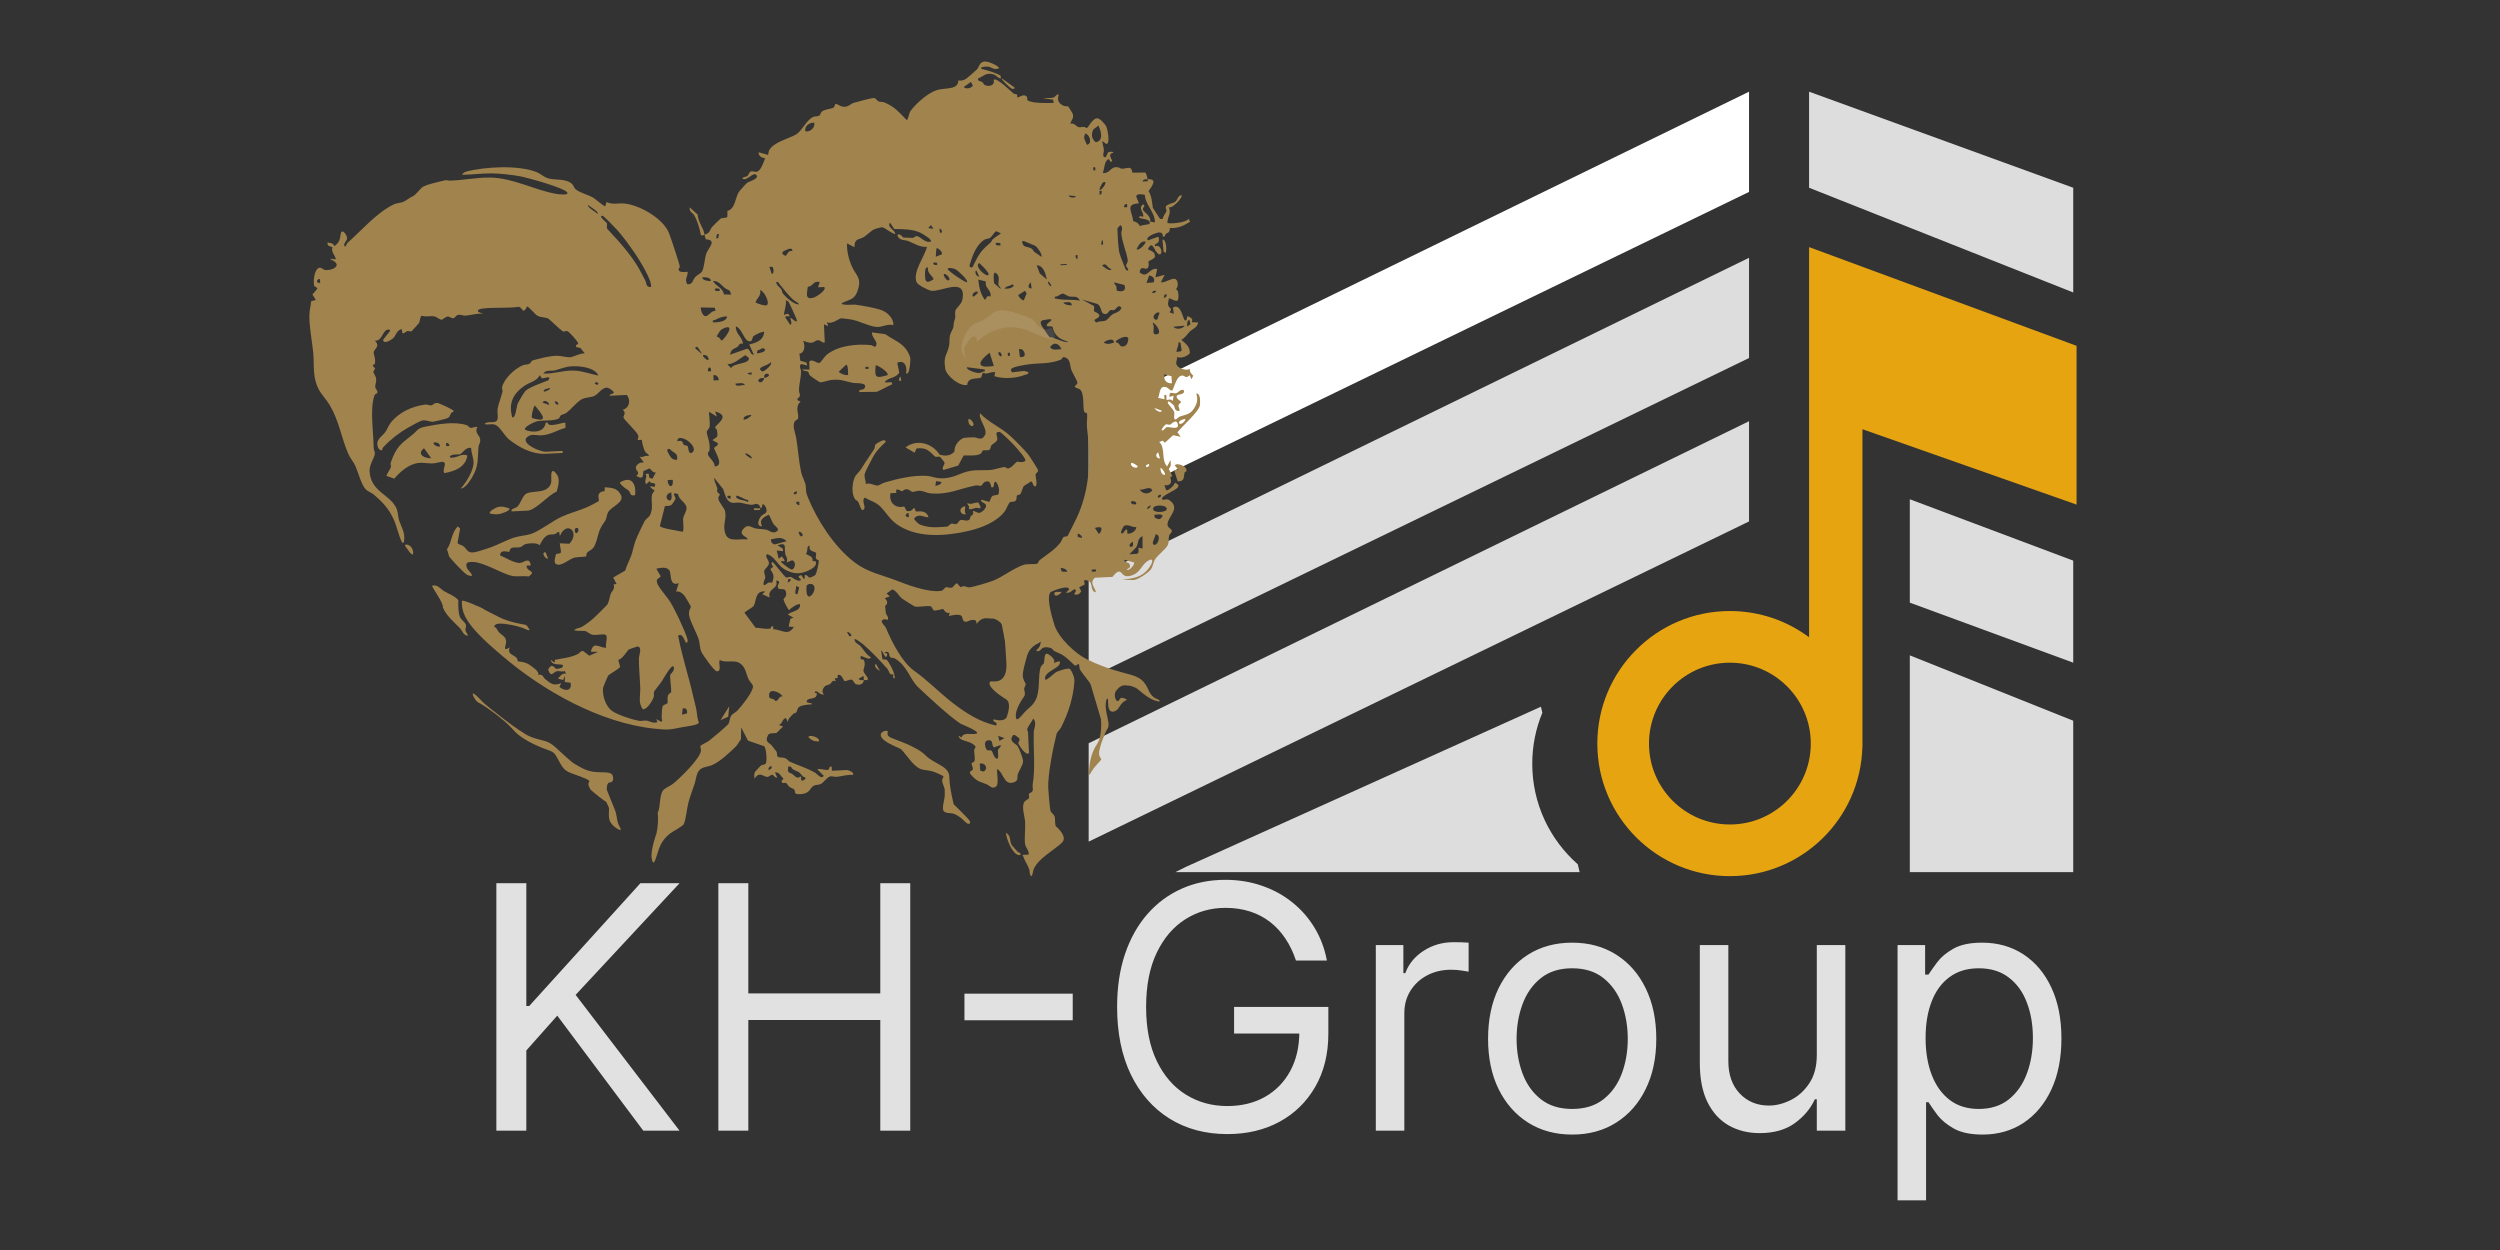
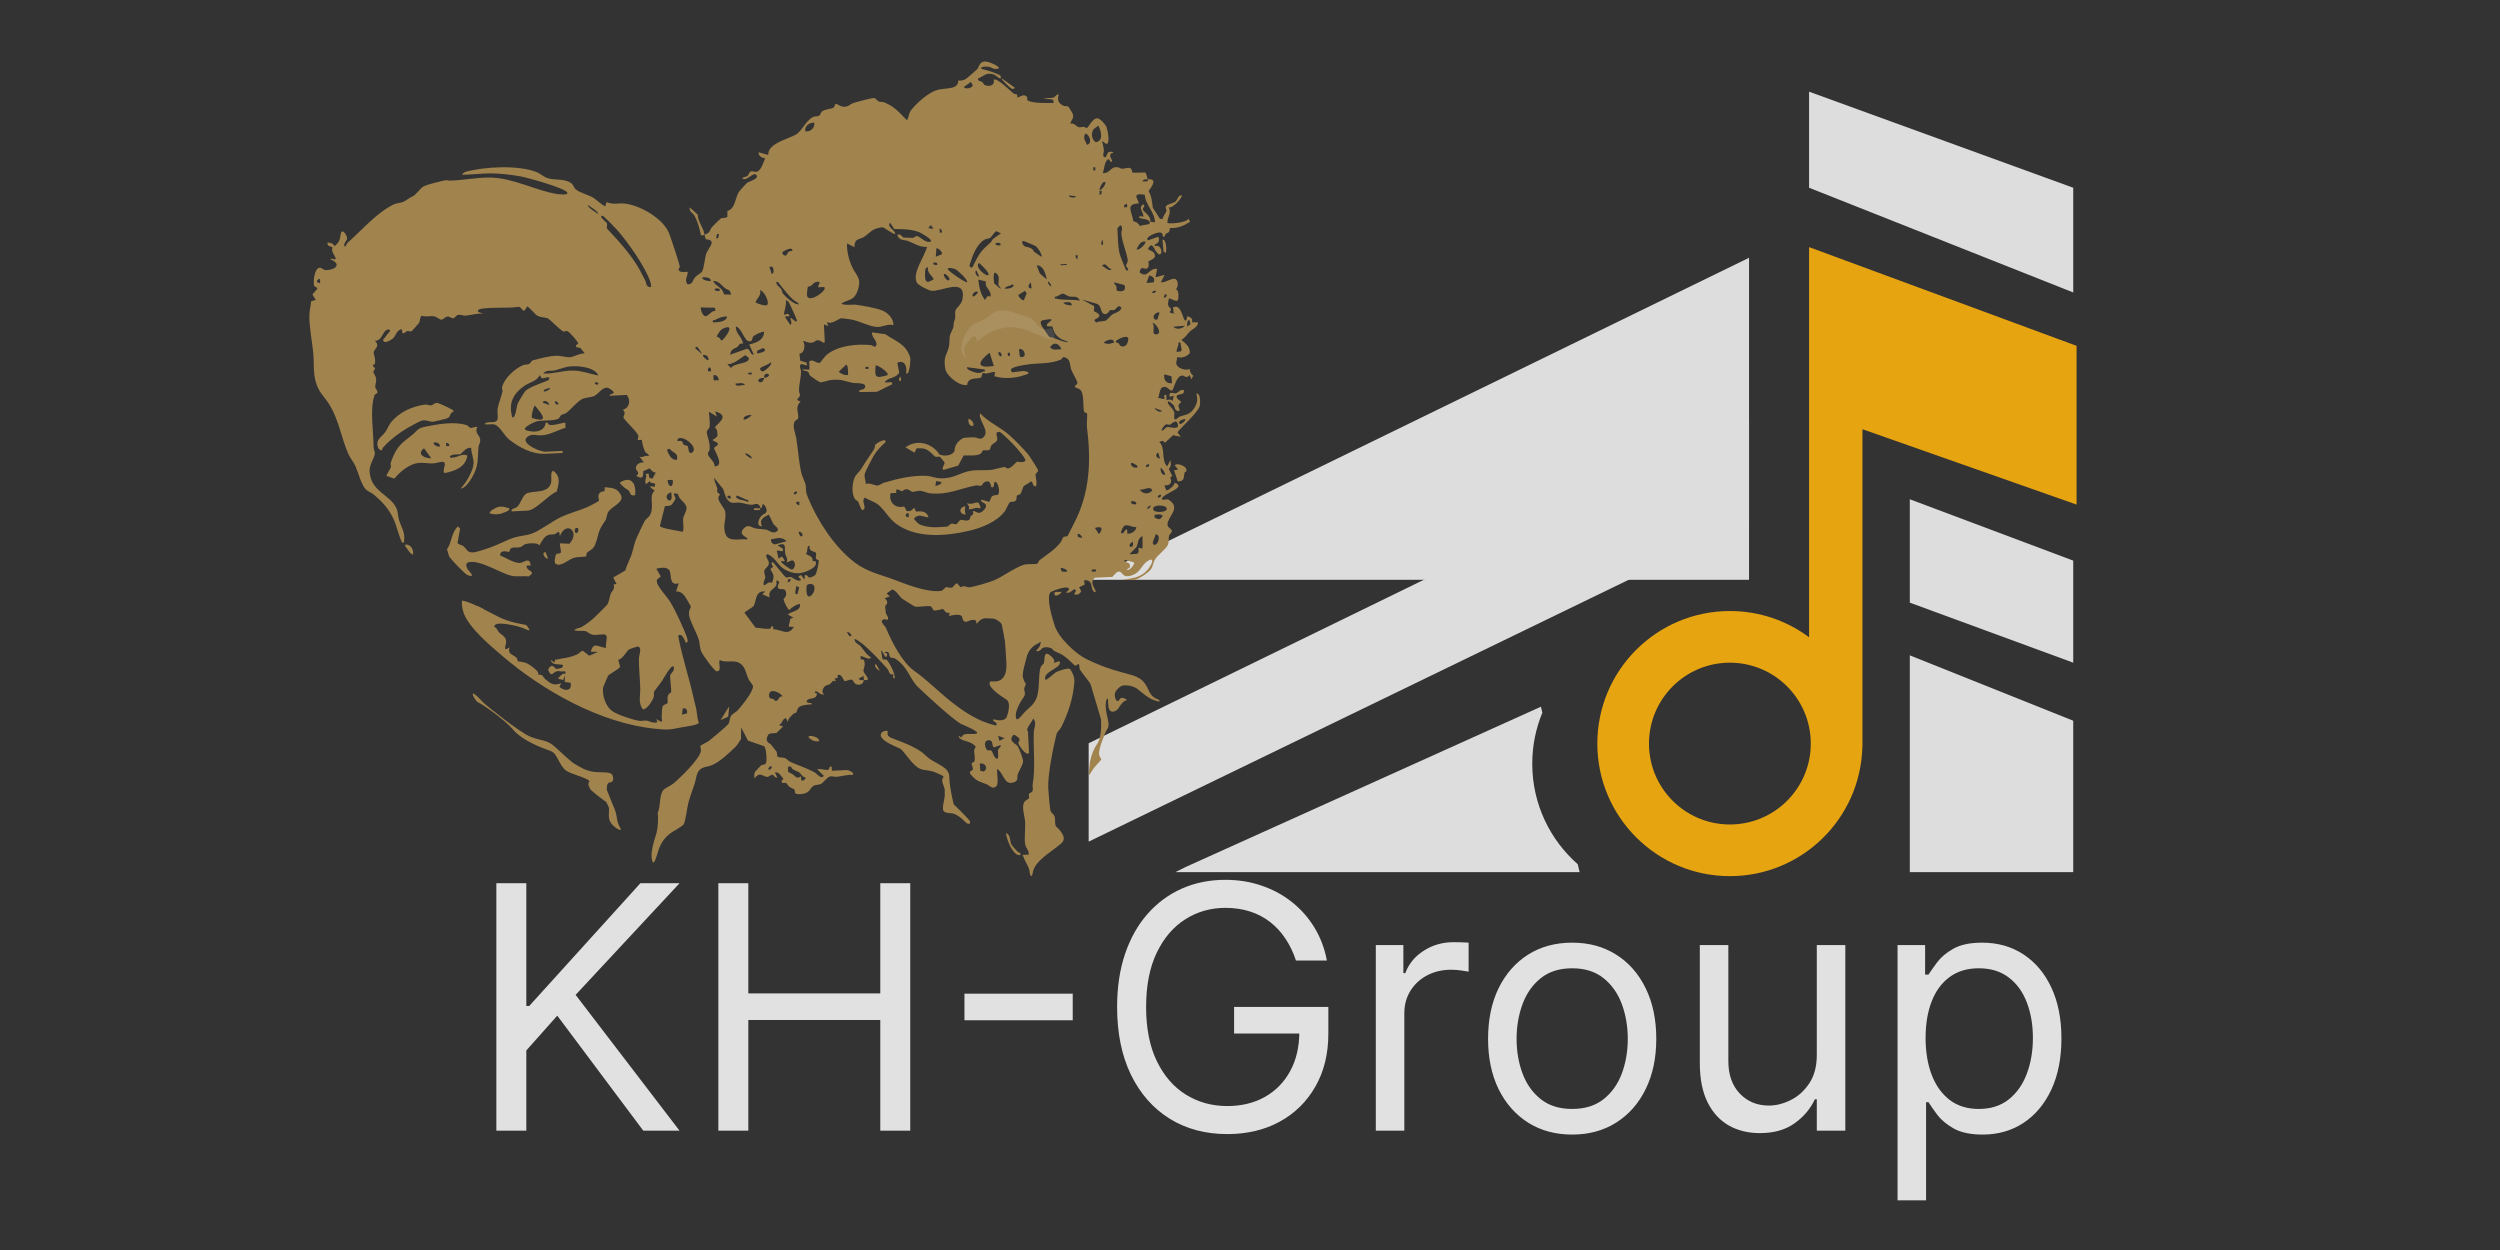
<svg xmlns="http://www.w3.org/2000/svg" width="1512" height="756" viewBox="0 0 1512 756" fill="none">
  <rect x="0" y="0" width="1512" height="756" fill="#333333" stroke="none" />
  <mask id="mask0_266_3" style="mask-type:luminance" maskUnits="userSpaceOnUse" x="0" y="0" width="1512" height="756">
    <path d="M0 -3.63247e-05H1511.81V755.905H0V-3.63247e-05Z" fill="white" />
  </mask>
  <g mask="url(#mask0_266_3)">
    <path d="M300.196 683.848V534.165H318.322V608.422H320.076L387.316 534.165H410.996L348.141 601.698L410.996 683.848H389.07L337.032 614.269L318.322 635.318V683.848H300.196ZM434.457 683.848V534.165H452.583V600.821H532.394V534.165H550.52V683.848H532.394V616.9H452.583V683.848H434.457ZM648.786 600.967V617.046H583.3V600.967H648.786ZM783.797 580.941C782.189 576.02 780.069 571.61 777.438 567.712C774.856 563.766 771.762 560.404 768.156 557.626C764.599 554.849 760.555 552.729 756.023 551.268C751.492 549.806 746.522 549.075 741.114 549.075C732.246 549.075 724.182 551.365 716.922 555.945C709.662 560.525 703.888 567.274 699.6 576.191C695.312 585.107 693.168 596.046 693.168 609.007C693.168 621.968 695.337 632.906 699.673 641.823C704.01 650.74 709.881 657.488 717.287 662.068C724.693 666.648 733.025 668.938 742.283 668.938C750.859 668.938 758.411 667.111 764.94 663.457C771.518 659.754 776.634 654.54 780.288 647.816C783.991 641.043 785.843 633.077 785.843 623.917L791.398 625.086H746.376V609.007H803.384V625.086C803.384 637.413 800.753 648.133 795.491 657.244C790.277 666.356 783.066 673.421 773.857 678.44C764.696 683.41 754.172 685.895 742.283 685.895C729.03 685.895 717.385 682.776 707.347 676.539C697.359 670.303 689.563 661.435 683.959 649.936C678.405 638.437 675.627 624.794 675.627 609.007C675.627 597.167 677.211 586.52 680.378 577.068C683.594 567.566 688.125 559.478 693.972 552.803C699.819 546.127 706.738 541.011 714.729 537.454C722.72 533.897 731.515 532.119 741.114 532.119C749.007 532.119 756.364 533.313 763.186 535.7C770.056 538.039 776.171 541.377 781.531 545.713C786.939 550.001 791.446 555.141 795.052 561.135C798.658 567.079 801.143 573.681 802.507 580.941H783.797ZM832.089 683.848V571.586H848.753V588.542H849.922C851.969 582.988 855.672 578.481 861.032 575.021C866.391 571.562 872.433 569.832 879.157 569.832C880.424 569.832 882.008 569.856 883.908 569.905C885.808 569.954 887.246 570.027 888.22 570.124V587.665C887.635 587.519 886.295 587.3 884.2 587.007C882.154 586.666 879.986 586.496 877.695 586.496C872.238 586.496 867.366 587.641 863.078 589.931C858.839 592.172 855.477 595.291 852.992 599.286C850.556 603.233 849.338 607.74 849.338 612.807V683.848H832.089ZM950.856 686.187C940.721 686.187 931.829 683.775 924.179 678.951C916.578 674.128 910.634 667.379 906.346 658.706C902.107 650.033 899.987 639.898 899.987 628.302C899.987 616.608 902.107 606.4 906.346 597.678C910.634 588.956 916.578 582.184 924.179 577.36C931.829 572.536 940.721 570.124 950.856 570.124C960.991 570.124 969.859 572.536 977.46 577.36C985.11 582.184 991.054 588.956 995.293 597.678C999.581 606.4 1001.72 616.608 1001.72 628.302C1001.72 639.898 999.581 650.033 995.293 658.706C991.054 667.379 985.11 674.128 977.46 678.951C969.859 683.775 960.991 686.187 950.856 686.187ZM950.856 670.692C958.554 670.692 964.889 668.719 969.859 664.772C974.829 660.826 978.507 655.636 980.895 649.205C983.282 642.773 984.476 635.805 984.476 628.302C984.476 620.798 983.282 613.806 980.895 607.326C978.507 600.845 974.829 595.607 969.859 591.612C964.889 587.616 958.554 585.619 950.856 585.619C943.157 585.619 936.823 587.616 931.853 591.612C926.883 595.607 923.205 600.845 920.817 607.326C918.43 613.806 917.236 620.798 917.236 628.302C917.236 635.805 918.43 642.773 920.817 649.205C923.205 655.636 926.883 660.826 931.853 664.772C936.823 668.719 943.157 670.692 950.856 670.692ZM1098.8 637.949V571.586H1116.05V683.848H1098.8V664.845H1097.63C1095 670.546 1090.91 675.394 1085.35 679.39C1079.8 683.337 1072.78 685.31 1064.31 685.31C1057.29 685.31 1051.05 683.775 1045.6 680.705C1040.14 677.587 1035.85 672.909 1032.73 666.673C1029.61 660.387 1028.05 652.469 1028.05 642.919V571.586H1045.3V641.75C1045.3 649.936 1047.59 656.465 1052.17 661.337C1056.8 666.21 1062.7 668.646 1069.86 668.646C1074.15 668.646 1078.51 667.55 1082.94 665.357C1087.43 663.164 1091.18 659.802 1094.2 655.271C1097.27 650.74 1098.8 644.966 1098.8 637.949ZM1147.64 725.946V571.586H1164.31V589.419H1166.35C1167.62 587.47 1169.37 584.985 1171.62 581.964C1173.91 578.895 1177.17 576.166 1181.41 573.779C1185.7 571.342 1191.5 570.124 1198.8 570.124C1208.26 570.124 1216.59 572.487 1223.8 577.214C1231.01 581.94 1236.64 588.64 1240.68 597.313C1244.73 605.986 1246.75 616.218 1246.75 628.009C1246.75 639.898 1244.73 650.204 1240.68 658.925C1236.64 667.598 1231.04 674.322 1223.87 679.097C1216.71 683.824 1208.45 686.187 1199.1 686.187C1191.89 686.187 1186.11 684.993 1181.78 682.606C1177.44 680.169 1174.1 677.416 1171.76 674.347C1169.42 671.228 1167.62 668.646 1166.35 666.6H1164.89V725.946H1147.64ZM1164.6 627.717C1164.6 636.195 1165.84 643.674 1168.33 650.155C1170.81 656.587 1174.44 661.63 1179.22 665.284C1183.99 668.89 1189.84 670.692 1196.76 670.692C1203.97 670.692 1209.99 668.792 1214.81 664.992C1219.68 661.142 1223.34 655.978 1225.77 649.497C1228.26 642.968 1229.5 635.708 1229.5 627.717C1229.5 619.824 1228.28 612.71 1225.85 606.376C1223.46 599.993 1219.83 594.95 1214.96 591.246C1210.13 587.495 1204.07 585.619 1196.76 585.619C1189.74 585.619 1183.85 587.397 1179.07 590.954C1174.3 594.462 1170.69 599.384 1168.25 605.718C1165.82 612.003 1164.6 619.336 1164.6 627.717Z" fill="#E1E1E1" />
  </g>
-   <path d="M658.427 250.21L1057.82 55.453V116.07L658.427 309.717V250.21Z" fill="white" />
-   <path d="M658.427 350.664L1057.82 155.907V216.524L658.427 410.171V350.664Z" fill="#DDDDDD" />
+   <path d="M658.427 350.664L1057.82 155.907V216.524V350.664Z" fill="#DDDDDD" />
  <path d="M658.427 449.505L1057.82 254.747V315.365L658.427 509.011V449.505Z" fill="#DDDDDD" />
  <path d="M1155.05 301.95L1253.89 339.066V400.791L1155.05 364.482V301.95Z" fill="#DDDDDD" />
  <path d="M1155.05 396.353L1253.89 435.89V527.467H1155.05V396.353Z" fill="#DDDDDD" />
  <mask id="mask1_266_3" style="mask-type:luminance" maskUnits="userSpaceOnUse" x="0" y="0" width="1512" height="756">
    <path d="M0 -3.63247e-05H1511.81V755.905H0V-3.63247e-05Z" fill="white" />
  </mask>
  <g mask="url(#mask1_266_3)">
    <path d="M932.806 431.066L931.952 427.417L717.328 524.24L710.873 527.468H955.352L954.24 522.712C937.369 507.874 926.708 486.144 926.708 461.91C926.708 450.986 928.884 440.574 932.806 431.066Z" fill="#DDDDDD" />
    <path d="M1094.13 55.454L1253.89 113.549V176.887L1094.13 113.549V55.454Z" fill="#DDDDDD" />
    <path d="M1255.91 305.178V209.16L1094.13 149.454V385.424C1080.77 375.452 1064.19 369.547 1046.23 369.547C1001.96 369.547 966.065 405.44 966.065 449.718C966.065 493.995 1001.96 529.888 1046.23 529.888C1089.77 529.888 1125.18 495.175 1126.35 451.919L1126.41 452.026V259.591L1255.91 305.178ZM1095.16 449.718C1095.16 476.739 1073.26 498.646 1046.23 498.646C1019.21 498.646 997.307 476.739 997.307 449.718C997.307 422.696 1019.21 400.791 1046.23 400.791C1073.26 400.791 1095.16 422.696 1095.16 449.718Z" fill="#E6A411" />
    <path d="M592.859 466.132L594.898 466.632C597.976 464.868 595.842 460.998 592.57 461.85L592.859 466.132ZM478.419 463.732C477.879 463.436 477.251 463.66 476.667 463.651C476.272 468.187 477.115 466.712 479.364 468.243C481.223 469.508 481.682 471.352 484.464 469.548L484.563 471.691C484.776 472.915 487.912 471.278 486.963 470.103C486.882 470 485.93 470.034 485.474 469.464C482.651 465.946 483.172 467.31 479.63 465.302C478.9 464.888 478.623 463.846 478.419 463.732ZM466.622 463.511C465.963 462.904 464.17 464.854 464.842 465.471C465.5 466.078 467.294 464.13 466.622 463.511ZM605.19 450.591L601.252 451.991C599.343 451.442 601.344 446.91 597.234 447.811C594.832 448.336 595.73 452.212 596.882 453.527C597.628 454.378 598.695 453.371 599.434 453.922C600.634 454.818 600.958 458.211 602.778 458.85C604.416 459.424 603.312 454.724 603.583 453.612C603.868 452.44 605.539 452.028 605.19 450.591ZM604.452 448.116L607.487 446.403L603.675 445.022L604.452 448.116ZM415.507 431.431C415.779 429.399 415.174 427.984 412.914 428.47L412.464 432.248L415.507 431.431ZM473.371 421.171C471.912 418.788 465.599 415.888 465.158 420.035C464.744 423.91 467.806 421.539 468.812 423.92C471.17 424.172 470.691 420.811 473.371 421.171ZM395.639 418.156C395.252 418.966 395.748 420.43 395.312 421.759C394.672 423.706 391.198 429.334 388.835 428.954C385.799 425.419 387.358 420.174 387.231 416.214C387.042 410.232 386.354 404.006 386.411 398.172C386.43 396.38 388.64 391.406 385.623 390.995C385.354 390.959 380.738 392.576 380.475 392.727C379.308 393.392 376.503 398.704 373.918 399.051L375.054 403.319C374.46 404.588 368.356 407.77 367.764 408.7C367.516 409.091 364.759 415.57 364.704 416.086C364.215 420.651 366.286 427.092 370.043 429.88C373.363 432.342 382.516 435.3 386.651 435.966C387.999 436.182 389.558 435.647 390.972 435.818C392.787 436.039 394.99 437.788 397.626 436.719L396.914 434.883L399.488 436.328C401.147 436.967 400.139 434.61 400.175 433.979C400.278 432.214 400.248 428.648 400.724 427.312C401.203 425.963 403.1 426.16 403.695 425.14C404.103 424.439 403.238 422.106 404.162 420.284C404.674 419.274 405.666 419.203 405.958 418.482C406.147 418.015 405.172 409.775 405.295 408.422C405.383 407.451 408.635 405.547 407.292 403.034C406.068 401.752 401.079 410.743 400.55 411.583C399.487 413.27 395.822 417.774 395.639 418.156ZM514.879 384.699L514.831 383.772C514.034 383.068 513.452 382.026 512.26 382.326L513.643 384.756L514.879 384.699ZM608.268 372.798C606.036 373.039 605.24 374.715 607.648 375.807L609.675 374.192L608.268 372.798ZM482.308 359.306L483.36 355.216L481.452 354.334C481.959 355.722 479.616 359.851 482.308 359.306ZM491.306 353.37C490.372 352.892 488.098 353.215 487.811 354.426C486.712 368.107 495.975 355.763 491.306 353.37ZM662.79 344.378L660.294 344.496L660.354 345.742L662.85 345.622L662.79 344.378ZM645.304 345.836C645.827 344.14 641.663 343.247 641.439 343.52L642.152 345.691L645.304 345.836ZM483.863 365.503C482.946 364.739 478.095 367.687 477.448 368.932C476.496 368.988 473.843 363.108 473.863 362.52C473.89 361.751 476.367 360.83 475.212 357.584C474.256 354.895 470.472 357.874 470.39 354.538C470.362 353.374 472.86 351.332 469.387 351.151C471.176 356.575 463.967 355.46 465.483 361.368L461.014 359.387L462.8 357.74C456.559 356.879 457.482 364.008 455.742 366.574C455.278 367.258 450.116 370.248 450.255 370.558L456.968 379.632C459.676 379.73 462.844 380.611 465.495 380.232C466.971 380.022 465.687 378.431 467.575 378.82L467.707 380.618C472.659 380.583 476.516 385.055 480.13 379.156L476.992 378.992L477.987 374.312L479.867 373.523L476.651 371.812C477.339 369.782 484.43 369.915 483.863 365.503ZM478.108 350.106L476.867 350.163L476.324 352.062C477.475 352.219 478.364 351.278 478.108 350.106ZM685.788 340.143L680.071 338.532C679.828 340.828 683.015 339.407 683.399 341.826C683.766 344.134 681.882 343.382 681.622 344.718C683.298 345.14 686.635 341.023 685.788 340.143ZM685.18 327.624C680.908 329.97 684.584 332.17 685.215 329.744C685.387 329.079 685.179 328.306 685.18 327.624ZM691.024 331.732L690.983 324.215C687.651 325.862 688.7 328.464 687.235 330.98L683.048 335.247L687.646 334.943C689.075 334.396 688.524 332.448 688.5 331.228L691.024 331.732ZM698.776 323.212C699.116 324.5 695.648 329.11 698.14 329.508C700.422 329.874 702.584 323.062 698.776 323.212ZM654.352 325.339C654.53 324.128 653.438 323.648 652.663 322.922L651.738 322.963L651.884 324.767L654.352 325.339ZM489.687 330.106C487.59 329.811 488.899 333.57 487.416 334.883C489.407 336.568 491.578 336.024 491.5 339.352L493.178 339.4C494.65 342.12 490.982 344.107 488.776 345.132C483.704 347.491 479.45 347.136 474.612 344.404C470.164 341.892 468.923 336.774 463.908 335.124C462.259 336.711 465.266 338.567 465.019 340.878C464.824 342.719 462.603 343.788 462.303 345.038C461.892 346.752 462.9 347.938 462.839 349.19C462.78 350.395 461.226 352.24 462 354.007C464.219 353.414 464.115 351.542 466.903 352.507C468.492 348.479 467.956 347.603 465.868 344.147L467.716 342.771C466.947 342.351 465.959 339.926 467.28 339.975C467.902 339.999 474.359 348.847 475.52 349.282C476.152 349.519 477.238 348.71 478.22 348.932C479.375 349.192 481.824 351.74 484.106 351.078C485.391 349.914 481.156 349.238 483.974 347.946C485.158 347.403 485.479 350.078 486.595 350.316L486.782 347.808C488.152 347.335 488.746 349.287 489.658 349.338C490.206 349.367 492.582 348.27 493.032 347.806C493.946 346.864 495.335 340.158 495.162 339.026C495.094 338.583 493.719 338.688 493.442 337.51C493.187 336.432 493.996 335.063 493.398 334.3C492.627 333.32 488.912 333.763 489.687 330.106ZM475.756 340.18C476.758 337.723 475.227 336.639 474.9 334.863C474.178 330.935 476.207 327.718 470.24 329.796L473.486 331.827L473.543 333.391L469.766 332.951L470.932 337.918L472.759 336.578C472.999 336.563 474.27 338.279 474.419 338.694C475.118 340.646 471.606 338.152 472.616 340.012C473.054 340.818 478.014 344.491 478.787 344.462C480.99 344.375 481.735 339.474 479.048 338.86L475.756 340.18ZM687.266 318.751C684.748 319.154 682.607 316.954 680.122 317.928C679.224 318.28 677.648 321.98 678.039 322.322C679.603 323.691 680.247 319.656 681.696 320.267L681.822 322.775C684.168 322.948 687.068 321.268 687.266 318.751ZM665.931 319.188C665.431 318.551 663.01 318.946 662.219 319.328L664.587 322.959C665.598 322.338 666.644 320.099 665.931 319.188ZM466.303 326.22C466.154 327.855 467.04 329.015 468.686 329.254L475.752 327.33C472.778 324.311 469.927 325.534 466.303 326.22ZM698.37 313.116C701.04 314.264 701.472 314.591 703.235 312.024C701.958 310.527 699.895 311.362 698.195 311.328L698.37 313.116ZM483.019 321.656C483.816 326.467 487.162 323.955 484.299 321.886C483.819 321.538 483.576 321.555 483.019 321.656ZM705.486 308.382C706.994 305.38 698.084 304.806 697.435 307.346C696.687 310.27 704.072 310.192 705.486 308.382ZM696.051 305.792C694.914 305.642 694.042 306.736 693.639 307.776C694.778 307.928 695.65 306.832 696.051 305.792ZM687.231 304.952C687.31 303.026 685.559 302.998 684.019 303.232C683.94 305.159 685.691 305.186 687.231 304.952ZM702.003 299.234C701.627 298.892 700.167 299.844 700.187 300.259C700.271 301.99 702.994 300.134 702.003 299.234ZM689.316 296.084C691.034 298.92 694.742 299.232 696.866 296.648C695.846 293.411 691.735 296.65 689.316 296.084ZM483.392 303.455C479.496 302.978 482.746 306.203 483.483 305.326L483.392 303.455ZM452.623 302.431C450.611 302.247 448.934 300.842 447.075 300.291C446.047 299.986 446.006 299.075 445.026 300.592C447.067 302.92 450.027 302.103 452.378 303.682L452.623 302.431ZM441.838 299.807L439.967 299.896L440.024 301.138L441.924 301.68L441.838 299.807ZM481.842 297.26C481.466 296.919 480.006 297.871 480.026 298.284C480.11 300.016 482.832 298.16 481.842 297.26ZM402.1 306.178L399.099 318.158C399.999 319.694 410.324 320.938 412.812 321.622C413.928 320.719 412.915 315.514 413.18 313.554C413.435 311.674 415.43 308.979 415.224 307.088C414.86 303.74 410.398 302.24 410.119 298.832C405.448 297.146 408.712 300.511 408.574 301.6C408.51 302.098 406.578 304.988 406.103 305.326C404.586 306.404 402.7 305.744 402.1 306.178ZM406.002 297.764C399.77 299.55 405.622 305.472 406.166 301.199C406.303 300.122 405.975 298.875 406.002 297.764ZM704.56 287.192C705.118 286.507 702.916 283.158 701.858 282.936C701.823 284.61 702.36 287.336 704.56 287.192ZM694.847 280.768C694.471 280.427 693.011 281.378 693.031 281.792C693.115 283.524 695.838 281.668 694.847 280.768ZM684.16 280.027C683.2 282.51 688.115 283.838 688.002 282.034C687.972 281.558 684.639 279.454 684.16 280.027ZM459.746 307.095C460.21 306.427 458.699 304.918 457.927 304.762C456.766 304.526 455.704 305.376 454.502 305.302C451.956 305.146 449.664 304.295 447.323 303.976C445.6 303.742 443.754 304.534 442.047 303.858C439.054 302.675 438.295 298.494 437.394 295.808L431.923 288.994C431.956 291.22 433.166 293.026 433.799 295.154C434.006 295.848 433.586 296.783 433.751 297.279C434.055 298.191 435.387 298.711 435.403 299.159C435.415 299.52 434.303 300.139 434.488 301.558C434.822 304.099 438.01 307.058 438.494 309.082C439.678 314.03 436.67 317.672 438.862 323.17C440.875 328.219 447.91 325.52 451.886 326.278C453.226 324.958 446.28 323.972 449.387 320.115C452.378 316.4 454.036 319.024 457.059 319.602C459.103 319.992 461.37 319.939 463.528 320.384C465.111 320.711 467.39 323.168 469.852 321.358C471.854 319.886 468.51 318.047 467.83 316.966C466.736 315.223 466.062 313 464.947 311.234C461.746 312.89 458.892 314.274 460.91 318.32C457.228 318.279 458.688 314.416 460.087 312.491C461.748 310.203 464.794 311.143 463.218 306.899C463.022 306.372 462.312 305.33 461.836 305.119C460.503 304.528 461.182 306.423 460.823 306.859C460.507 307.243 459.82 307.016 459.746 307.095C459.676 307.168 460.083 308.162 459.391 308.376C458.462 308.666 457.088 308.343 456.055 308.523C455.246 306.184 458.882 308.339 459.746 307.095ZM406.898 290.198L403.767 290.348C403.963 294.94 407.447 295.558 406.898 290.198ZM701.578 277.304L700.463 273.611C698.416 274.874 699.191 277.178 701.578 277.304ZM454.546 277.25C455.342 276.319 451.688 273.815 450.648 274.308C450.746 275.28 454.339 277.492 454.546 277.25ZM405.223 271.655L404.434 271.503C402.022 271.394 405.454 276.33 406.038 276.924C407.008 277.915 408.043 278.075 409.45 278.158C410.274 273.622 407.306 274.275 405.223 271.655ZM702.651 260.324C704.276 260.455 704.442 258.5 706.007 258.28C707.188 258.115 712.844 260.016 712.447 257.14C711.802 252.471 708.328 256.671 707.687 256.852C706.83 257.094 705.922 256.327 704.996 256.744C704.506 256.966 702.05 259.798 702.651 260.324ZM716.731 253.384C715.747 253.444 712.751 254.374 713.09 255.742C713.622 257.895 717.679 254.224 716.731 253.384ZM413.575 269.01C413.983 269.404 415.312 269.238 416.04 269.962C416.268 270.188 416.194 275.387 418.663 273.667C422.596 270.927 413.778 263.174 410.091 265.25L409.542 266.867C413.458 265.844 412.575 268.046 413.575 269.01ZM702.698 248.42L698.235 246.752C698.586 247.884 702.006 250.215 702.698 248.42ZM454.539 250.924C452.878 251.03 449.542 251.32 449.66 253.656C450.564 254.347 454.152 252.075 454.539 250.924ZM432.499 248.847L433.575 251.922L428.751 249.02C428.911 251.655 429.522 255.587 429.172 258.084C428.967 259.551 427.371 260.171 427.439 261.295C427.591 263.798 429.548 267.31 429.19 271.855C429.104 272.939 427.835 273.678 428.192 274.908C428.755 276.847 432.467 279.447 432.219 282.084C438.051 281.886 432.988 274.24 431.835 271.122C432.443 269.542 434.732 269.962 434.028 267.902L430.834 266.162C433.96 263.975 434.343 264.616 433.652 260.402C433.515 259.566 432.506 258.848 432.495 258.546C432.439 257.052 442.651 251.503 432.499 248.847ZM321.786 252.828C332.756 256.175 327.615 250.25 323.548 245.304C322.779 245.344 321.043 251.87 321.786 252.828ZM708.491 227.548L704.158 226.402C703.736 229.84 705.272 231.984 708.8 231.816L708.491 227.548ZM337.619 244.612C338.226 243.954 336.278 242.16 335.659 242.832C335.052 243.491 337.002 245.284 337.619 244.612ZM331.99 244.883C332.783 244.08 329.351 240.91 328.178 243.502L331.99 244.883ZM450.543 232.92C449.515 230.888 446.639 232.064 444.856 231.95C444.52 234.431 449.095 232.535 450.543 232.92ZM332.76 234.824C332.003 234.496 327.668 235.695 329.104 236.871C329.292 237.026 332.806 235.732 332.76 234.824ZM595.547 223.463L584.827 222.096C584.492 223.386 587.34 224.408 588.136 224.704C590.718 225.664 592.32 226 594.651 224.746C595.259 224.418 595.938 225.204 595.547 223.463ZM462.248 228.603C461.791 228.711 461.164 228.548 460.642 228.648C456.01 229.543 460.712 233.976 462.248 228.603C468.132 227.219 463.148 224.446 462.283 227.143C462.118 227.66 462.344 228.27 462.248 228.603ZM360.49 230.982L359.599 231.962L361.186 232.823L362.076 231.843L360.49 230.982ZM434.722 229.922C434.572 228.182 433.412 226.412 431.451 226.95L431.595 230.078L434.722 229.922ZM454.559 225.214L452.078 225.64C452.799 226.57 453.472 226.664 454.619 226.459L454.559 225.214ZM610.732 213.33L609.487 213.39L609.576 215.26L610.822 215.2L610.732 213.33ZM430.072 224.502C430.159 221.362 427.816 221.474 428.203 224.591L430.072 224.502ZM327.57 228.667C327.218 228.478 326.906 226.984 326.432 226.983C324.5 230.654 320.262 231.182 317.064 233.419C310.232 238.2 307.49 243.932 309.776 252.219C311.511 254.151 312.715 245.106 312.903 244.595C313.323 243.451 316.924 237.272 317.776 236.459C320.916 233.466 331.45 230.464 331.839 229.786C333.69 226.552 328.792 229.326 327.57 228.667ZM605.818 215.44C605.862 211.646 601.93 212.616 604.891 215.482L605.818 215.44ZM601.084 221.311L598.511 213.302C591.639 218.6 589.728 223.136 601.084 221.311ZM713.884 207.124C711.954 206.867 712.962 207.771 712.655 208.667C712.419 209.356 711.263 212.531 711.659 212.868L714.174 212.462L714.667 211.739L713.884 207.124ZM466.171 219.011C464.384 221.488 456.459 221.943 461.112 224.711C462.512 224.546 467.472 220.498 466.171 219.011ZM619.519 215.322C620.442 213.671 618.559 210.376 616.278 211.183L616.779 215.548C617.259 216.551 619.362 215.603 619.519 215.322ZM641.98 211.194C640.392 207.706 637.57 206.382 635.038 209.966C636.748 212.27 639.475 211.192 641.98 211.194ZM361.859 227.148C360.223 222.846 352.838 221.658 348.731 221.522C342.43 221.312 340.876 222.608 335.656 223.984C333.376 224.584 330.327 223.415 328.579 225.931C334.903 226.218 340.615 223.926 346.974 224.114C352.128 224.266 356.886 226.131 361.859 227.148ZM673.76 207.16C673.562 203.952 668.972 205.859 667.496 207.158C669.488 208.499 671.683 207.939 673.76 207.16ZM675.02 207.094C675.075 207.154 675.922 207.198 676.536 207.706C677.054 208.132 677.218 209.134 678.047 209.39C681.054 210.316 682.476 207.219 682.374 204.639C681.583 202.348 676.678 204.888 675.387 205.842C674.812 206.266 674.663 206.708 675.02 207.094ZM439.904 220.278L442.182 222.65C443.339 219.394 454.047 220.283 452.81 216.328L450.7 214.788C447.423 216.883 443.923 220.324 439.904 220.278ZM428.491 217.68C428.68 215.678 427.159 214.328 425.22 214.71C424.538 215.387 427.864 218.426 428.491 217.68ZM457.778 213.768C458.754 213.643 463.091 213.052 462.671 211.351C461.238 209.418 459.78 211.903 458.11 211.866L457.778 213.768ZM716.535 196.97L709.672 197.604C711.214 199.535 715.188 198.994 716.535 196.97ZM421.838 209.858C421.44 209.538 420.159 209.815 420.648 210.842L424.555 214.111C424.368 213.44 422.034 210.016 421.838 209.858ZM697.024 195.399C699.174 197.93 695.468 203.076 700.103 202.083C703.027 200.95 698.122 194.384 697.024 195.399ZM719.504 193.688C717.515 193.304 718.315 196.464 717.818 197.526L719.972 196.154L719.504 193.688ZM631.724 199.564C631.724 199.564 634.49 203.936 635.038 204.088C635.7 203.358 640.904 206.074 643.806 206.683C646.707 207.292 646.631 206.914 644.111 205.998C637.696 204.012 636.856 198.82 636.628 197.904C636.399 196.988 635.254 197.599 633.751 197.37C632.248 197.14 633.72 195.608 633.72 195.608C633.714 195.194 639.848 191.846 631.724 193.514C626.682 193.78 631.443 199.019 631.724 199.564ZM701.099 188.93C698.534 188.607 695.959 192.386 699.131 193.404C700.166 193.736 700.384 191.896 700.588 191.172C700.788 190.464 701.446 189.906 701.099 188.93ZM455.572 203.399C454.848 204.346 455.21 207.339 452.407 206.211C449.898 205.2 448.523 198.428 445.086 197.451C444.592 201.611 449.118 203.916 449.347 207.903C446.936 207.231 446.711 209.346 446.103 209.736C443.83 211.196 442.282 210.834 441.511 214.546L451.71 210.923C453.83 210.86 453.446 214.758 455.926 214.483L453.124 208.358C457.527 207.224 461.751 205.952 462.172 200.715C461.032 200.259 456.038 202.791 455.572 203.399ZM435.154 204.427C435.65 204.875 435.82 205.628 436.404 206.019C438.37 204.952 444.76 195.936 438.407 198.263C435.294 199.403 435.124 200.791 433.459 203.342C433.896 203.891 434.658 203.98 435.154 204.427ZM648.224 184.564C648.11 181.842 644.894 182.955 643.134 182.938C643.375 184.322 647.795 184.96 648.224 184.564ZM677.626 187.36C677.958 186.928 678.002 186.354 678.371 185.939L676.874 185.147C675.652 185.375 674.834 187.027 674.022 187.416C673.043 187.887 672.136 187.295 671.538 187.562C670.54 188.008 669.856 190.636 667.732 189.815C665.419 189.284 666.496 185.266 663.579 183.803L654.332 181.146L661.791 185.144L661.618 188.23C668.798 191.352 662.002 192.771 661.831 193.642L662.891 195.13C664.276 194.188 667.803 194.33 668.702 193.919C669.8 193.418 671.56 191.03 672.624 190.278C673.991 189.312 676.386 188.983 677.626 187.36ZM439.772 191.44C437.123 191.231 434.732 192.307 432.47 193.502C431.614 193.954 430.743 193.206 431.171 194.982C433.887 194.915 439.18 194.867 439.772 191.44ZM705.592 178.056L704.352 178.114L703.81 180.014C704.96 180.17 705.848 179.228 705.592 178.056ZM699.22 175.858C698.046 175.746 697.052 175.956 696.778 177.216C697.952 177.327 698.946 177.116 699.22 175.858ZM653.111 181.819C651.587 178.423 648.715 179.8 646.718 179.323C645.472 179.024 643.975 177.742 642.924 177.595C641.563 177.404 639.698 179.716 637.947 179.424C637.84 181.067 638.022 180.411 638.922 180.643C643.183 181.743 648.703 180.935 653.111 181.819ZM432.712 188.006L432.344 186.116L423.835 185.935C423.75 187.534 424.827 190.96 426.564 191.203C428.474 191.471 430.086 187.775 432.712 188.006ZM619.232 181.568L620.936 177.404L619.891 175.896L615.99 178.328C615.422 179.25 618.678 182.166 619.232 181.568ZM588.415 179.284C588.994 179.874 591.411 177.211 591.422 176.948C591.49 175.274 587.168 177.232 588.415 179.284ZM476.776 182.32C476.592 182.139 475.103 181.522 475.044 181.595C476.224 182.748 473.768 189.934 474.214 190.41C475.192 190.21 476.591 189.128 477.346 190.584C478.244 192.316 474.838 190.348 474.922 191.944L477.947 196.499C479.546 195.264 477.856 193.703 478.059 192.107C478.718 192.29 482.432 196.207 481.891 193.487C481.728 192.676 477.234 182.77 476.776 182.32ZM675.435 175.694C675.796 176.058 680.548 177.155 680.379 173.93C680.35 173.372 680.298 172.824 679.955 172.358L673.906 170.796C673.687 171.942 674.778 172.204 675.124 173.09C675.432 173.88 675.199 175.455 675.435 175.694ZM607.623 174.598C609.687 174.622 611.812 174.55 613.164 172.771C612.014 171.263 611.998 172.424 611.111 172.679C609.988 173.002 607.988 173.332 607.623 174.598ZM635.766 173.254C635.78 172.134 634.938 170.616 633.751 170.215C633.736 171.335 634.579 172.851 635.766 173.254ZM623.91 174.447L623.424 170.723C621.955 172.183 621.122 174.474 623.91 174.447ZM697.63 170.824C698.91 168.78 697.268 166.823 695.028 166.651L693.354 171.114L697.63 170.824ZM596.09 170.175L591.691 169.099C592.116 173.49 592.946 177.88 595.724 181.432C596.974 179.822 596.7 178.495 599.072 179.404C599.647 176.48 597.13 174.566 596.378 172.804C596.044 172.022 596.326 170.411 596.09 170.175ZM463.814 184.556C465.786 183.164 462.146 175.907 459.703 175.432C460.546 178.616 457.956 180.192 456.916 182.767C457.083 183.352 462.771 185.266 463.814 184.556ZM435.21 174.736C431.319 173.363 431.19 176.643 435.268 175.975L435.21 174.736ZM495.824 170.568C492.606 170.015 492.387 171.332 490.606 172.723C489.967 173.222 488.735 173.303 488.559 173.53C488.415 173.714 487.995 177.64 488.014 178.182C488.107 180.875 490.444 180.595 492.542 179.84C493.943 179.336 500.254 175.303 498.483 173.575L494.727 173.746L495.824 170.568ZM605.118 174.72C605.426 173.588 604.122 173.306 603.924 172.506C603.447 170.575 605.523 166.771 601.826 164.863C600.51 164.9 601.034 170.307 601.3 171.378L605.118 174.72ZM574.136 169.311C574.907 168.479 572.267 165.22 570.835 165.714C570.408 166.834 572.859 170.69 574.136 169.311ZM479.627 181.154C476.67 178.41 474.084 175.079 471.55 171.935C470.95 171.191 470.819 170.223 469.499 170.578C469.448 172.6 471.524 173.494 472.474 174.87C472.97 175.588 472.903 176.759 473.572 177.611C475.167 179.638 480.534 184.602 483.304 184.022C482.411 182.715 480.614 182.07 479.627 181.154ZM670.575 161.944C669.476 160.95 668.226 158.539 666.526 160.808C668.379 161.532 670.2 164.155 672.27 163.04C671.815 162.511 671.075 162.396 670.575 161.944ZM592.216 167.19L590.476 163.527C589.03 164.232 590.76 167.764 592.216 167.19ZM645.147 159.643L641.4 159.823L641.43 160.436L645.176 160.256L645.147 159.643ZM633.056 168.991C632.502 165.714 631.039 160.355 627.012 160.51L628.864 165.379L633.056 168.991ZM441.34 175.884C440.808 175.279 439.239 174.926 438.375 174.206C436.363 172.528 434.596 169.792 431.218 169.91C433.011 173.283 437.103 173.752 437.839 178.091L442.271 178.144C441.808 177.503 441.738 176.336 441.34 175.884ZM584.86 170.678C585.863 169.54 579.044 163.399 577.938 162.827C577.25 162.472 573.07 161.351 573.211 162.775C573.32 163.886 584.29 171.324 584.86 170.678ZM561.235 161.782C559.566 161.376 559.546 163.508 559.496 164.679C559.287 169.606 559.644 172.4 564.708 168.816C563.418 166.335 560.71 165.063 561.235 161.782ZM429.963 169.96C429.863 167.631 426.506 167.65 424.846 167.704C424.279 169.744 429.744 170.174 429.963 169.96ZM597.816 166.294C598.824 165.17 593.206 159.848 592.143 159.058C589.028 161.151 596.543 167.714 597.816 166.294ZM651.787 154.306L650.543 154.366C650.447 155.526 650.606 156.188 651.6 156.816L651.787 154.306ZM566.744 159.015C563.599 157.891 563.584 160.662 566.804 160.258L566.744 159.015ZM467.108 161.342L465.295 161.375L466.76 165.688C468.63 165.422 467.678 161.658 467.108 161.342ZM692.772 146.068C689.683 145.666 688.652 148.531 687.355 150.708C689.158 151.907 693.583 146.694 692.772 146.068ZM193.538 168.774C192.388 168.624 191.502 169.562 191.758 170.732L193.655 171.272L193.538 168.774ZM667.155 147.919L667.032 145.423L666.42 145.454L665.91 147.978L667.155 147.919ZM569.604 153.824C570.426 152.531 567.058 149.524 566.332 150.255L565.946 155.284L569.604 153.824ZM619.88 146.036C619.262 145.738 618.78 145.819 618.158 145.891C618.679 151.367 623.162 147.646 625.323 152.155L629.894 155.35C630.522 153.796 627.24 149.336 626.274 148.803C624.635 147.899 621.391 146.766 619.88 146.036ZM605.048 147.15C601.159 145.776 601.03 149.056 605.107 148.388L605.048 147.15ZM479.259 151.92C479.342 149.162 476.387 150.79 474.598 151.578C471.334 153.014 474.591 154.842 475.303 154.624C475.948 154.427 476.65 150.98 479.259 151.92ZM682.323 163.492C682.55 162.314 681.15 161.515 681.035 160.636C680.923 159.787 682.315 158.895 682.023 156.994C681.342 152.566 678.704 146.727 678.191 141.368C678.027 139.663 679.631 137.459 677.566 136.15L675.794 138.114C676 142.334 676.135 147.903 676.832 152.09C677.196 154.276 679.287 159.267 680.24 161.536C680.651 162.516 680.895 163.971 682.323 163.492ZM599.172 146.588C599.659 146.162 599.804 145.231 600.568 144.58C602.087 143.286 603.77 142.323 605.379 141.168L602.595 139.836C601.496 140.102 599.834 143.316 598.604 143.976C597.58 144.526 596.399 144.298 595.198 145.071C590.572 148.048 588.162 154.528 586.696 159.488C586.335 160.711 585.903 160.884 587.267 161.784C588.45 161.958 588.655 160.552 589.023 159.802C592.411 152.916 593.656 151.428 599.172 146.588ZM569.627 140.687C569.732 139.512 569.526 138.523 568.266 138.247L568.383 140.747L569.627 140.687ZM563.056 136.088L561.351 137.946L564.503 138.424L563.056 136.088ZM434.868 141.518L433.63 141.576L433.118 144.103L434.356 144.044L434.868 141.518ZM498.31 196.151L498.804 206.472C498.899 208.43 496.222 206.075 495.666 205.94C493.223 205.347 493.191 206.727 491.586 207.115C489.104 207.714 487.84 206.555 485.624 206.171C487.218 208.343 486.67 213.832 483.492 213.816L484.011 218.186L487.694 219.243L488.215 221.087L485.082 220.228C482.643 220.303 484.52 223.544 484.504 224.712C484.459 228.292 483.251 232.195 483.238 236.064C483.23 238.204 485.01 239.211 482.294 241.134L482.334 242.048L484.24 242.903C480.486 246.004 483.279 250.328 482.728 252.956C482.558 253.766 481.267 254.018 480.788 254.719C478.908 257.475 481.127 262.152 481.571 264.963C482.622 271.62 483.111 278.792 484.49 285.455C485.048 288.16 487.094 291.747 487.295 293.622C487.655 296.974 487.111 297.106 488.572 300.708C494.294 314.816 504.619 330.786 516.815 340.095C524.62 346.052 533.059 347.643 541.232 350.76C548.648 353.59 561.111 358.482 569.087 357.366C570.632 357.15 571.278 355.34 572.156 355.136C573.043 354.932 574.279 355.824 575.719 355.356C576.899 354.972 577.384 352.943 578.859 352.776L580.934 355.166C583.114 353.784 584.723 355.219 585.915 355.239C588.039 355.272 598.314 352.139 600.77 351.148C606.643 348.779 613.055 343.586 619.206 341.574C621.151 340.938 626.02 341.38 627.103 340.992C627.972 340.679 628.079 339.343 628.716 338.842C633.406 335.143 637.623 332.847 641.32 328.162C641.962 327.348 642.892 324.99 643.204 324.783C643.878 324.336 645.226 324.768 645.843 323.894C646.072 323.568 648.646 318.24 649.354 316.91C659.196 298.387 659.99 278.863 657.394 258.442C657.111 256.21 657.738 251.392 657.475 250.215C657.328 249.556 655.916 249.686 655.69 248.976C654.756 246.063 655.982 238.055 653.211 235.564C652.375 234.815 650.707 234.968 649.968 233.702C650.479 232.955 651.775 232.331 651.622 231.231C651.52 230.496 648.527 225.28 647.867 223.49C647.119 221.458 647.491 217.682 644.746 216.392C642.228 215.211 642.427 217.146 641.792 217.419C635.502 220.13 629.151 219.506 622.674 220.283C620.779 220.511 611.443 221.758 611.38 223.626L611.934 225.186L619.295 224.354L621.951 225.024C622.07 226.64 620.715 226.351 619.855 226.698C614.543 228.843 606.85 229.299 601.406 227.535L601.892 225.043C600.023 224.812 598.359 225.646 596.587 225.911C595.922 226.011 595.012 225.468 594.668 225.548C593.726 225.767 593.986 227.768 593.3 228.3C591.747 229.504 585.391 227.636 584.952 232.786C580.399 233.859 572.396 227.278 571.688 223.051C570.352 215.075 572.946 214.644 574.022 208.992C574.379 207.114 574.032 205.122 574.532 202.875C574.928 201.102 576.538 198.79 576.631 197.587C576.916 193.903 576.951 195.299 577.64 192.534C577.986 191.154 577.406 189.531 577.816 187.914C578.246 186.227 581.518 184.191 582.095 181.031C584.618 167.194 569.051 176.802 563.128 175.831C561.312 175.534 555.226 172.414 554.48 170.872C551.588 164.888 559.294 155.119 560.635 149.275C556.468 149.727 552.88 147.174 549.183 145.747C547.071 144.932 543.335 145.635 542.736 141.984C544.522 141.02 546.124 143.64 546.336 143.662C546.872 143.714 551.742 143.91 552.051 143.884C552.958 143.811 553.452 142.802 554.262 142.796C556.63 142.782 559.716 147.454 562.987 146.022C564.176 144.9 557.042 140.902 556.276 140.572C551.607 138.566 545.894 138.55 540.836 138.532L538.31 134.672C536.183 137.328 541.126 138.778 541.451 141.41C540.711 142.18 534.992 137.756 533.912 137.496C533.114 137.303 529.707 138.256 528.786 138.679C526.626 139.667 524.01 142.512 522.291 143.452C519.24 145.122 516.758 144.154 516.755 149.499L512.268 147.204C512.135 151.902 513.264 156.596 515.104 160.87C517.574 166.608 521.211 167.714 518.924 175.094C516.91 181.599 514.232 180.716 508.996 183.412C509.039 184.915 516.058 184.127 517.194 184.256C521.291 184.722 529.492 186.238 533.266 187.636C536.851 188.964 540.462 192.595 540.339 196.639C536.498 195.648 533.546 198.064 530.084 197.728C525.034 197.239 519.676 194.027 514.468 193.164C513.814 193.056 509.399 192.491 509.052 192.484C507.318 192.448 503.147 196.508 500.13 194.812L500.87 197.278L498.31 196.151ZM681.652 123.404C680.503 123.255 679.616 124.192 679.872 125.364L681.743 125.275L681.652 123.404ZM698.487 134.507C698.611 128.307 692.703 124.02 692.38 117.824C682.93 116.056 689.7 121.858 688.542 123.068C680.188 123.283 684.963 128.648 685.387 133.786C687.514 134.211 688.495 135.043 689.562 136.867C690.618 135.62 695.175 136.268 695.375 134.958C695.819 132.052 689.052 132.534 688.955 131.515C688.819 130.102 691.358 131.191 691.427 131.086C691.931 127.954 688.014 126.116 691.382 123.574C693.315 124.706 690.778 125.28 691.288 126.887C691.744 128.322 696.358 130.602 695.618 134.044L698.487 134.507ZM650.7 118.624L646.296 118.208C646.544 119.59 650.4 120.018 650.7 118.624ZM393.772 173.579C393.828 172.483 393.675 171.492 393.33 170.45C390.363 161.486 379.698 146.364 373.315 139.138C372.283 137.97 365.055 130.488 364.435 130.487C361.48 130.478 366.843 134.519 367.015 134.91C367.515 136.034 366.566 137.336 367.306 138.462C374.162 145.738 381.775 154.148 386.603 162.708C387.81 164.847 388.938 167.187 390.119 169.372C391.123 171.231 390.436 173.815 393.772 173.579ZM666.22 115.367L664.975 115.427L665.098 117.926C666.326 117.531 666.438 116.527 666.22 115.367ZM668.482 110.243C666.922 108.923 665.063 113.807 664.944 114.795C665.891 115.678 669.256 110.898 668.482 110.243ZM361.552 129.359C362.475 128.218 356.45 124.743 355.666 123.999C354.743 125.139 360.768 128.615 361.552 129.359ZM662.402 101.131L661.158 101.19L661.247 103.06L662.491 103L662.402 101.131ZM657.374 87.574C660.78 86.959 659.219 81.524 656.418 80.726C654.787 83.907 656.323 84.656 657.374 87.574ZM664.322 75.959L661.288 78.254C659.795 81.106 660.138 83.966 662.7 86.031C667.702 85.176 665.912 79.13 664.322 75.959ZM492.452 74.176C489.472 74.04 486.434 76.254 487.068 79.444C490.151 79.916 493.024 77.243 492.452 74.176ZM587.191 49.567L582.96 52.584C583.871 54.456 588.843 52.946 588.226 51.408L587.191 49.567ZM608.74 378.794C609.359 377.502 606.922 378.976 605.836 377.439C604.454 375.479 601.615 374.131 600.732 374.136C596.19 374.16 594.286 372.652 590.695 377.296L590.307 375.446C588.036 373.844 585.098 376.255 584.018 376.088C581.67 375.724 582.423 373.15 581.391 372.407C579.294 370.898 574.17 372.706 573.858 372.462L574.399 370.564C571.919 371.414 570.868 368.558 570.416 368.32C570.122 368.166 566.238 369.56 564.675 369.186L563.168 366.782C560.466 366.003 555.247 367.56 553.051 366.726C552.628 366.564 545.947 362.354 545.448 361.946C543.95 360.722 541.643 356.63 539.516 356.526L536.227 358.932L538.179 360.696L535.099 361.794C538.356 364.767 535.307 366.236 535.315 366.523C535.327 366.939 535.655 370.368 535.726 370.742C535.903 371.676 537.627 373.118 536.976 374.86L534.612 374.468L533.25 375.379C533.278 377.287 535.284 378.503 535.815 379.768C539.22 387.886 545.483 400.458 552.92 405.722C561.188 411.574 568.159 418.91 576.068 425.023C584.163 431.28 592.334 436.55 602.427 438.816C603.907 436.383 600.423 437.231 600.692 435.134C601.255 434.807 606.179 437.063 608.682 434.076C608.682 434.076 612.651 424.608 607.927 422.623C596.39 415.292 597.686 411.856 599.976 412.086C602.267 412.315 609.444 412.887 608.643 400.518C607.842 388.148 607.707 384.951 607.487 383.515C607.268 382.078 611.651 383.734 610.36 383.515C609.07 383.295 608.192 379.939 608.74 378.794ZM626.315 423.41C629.268 417.883 627.63 408.59 629.427 403.504C629.864 402.267 631.018 401.831 631.334 401.048C631.826 399.827 631.331 395.776 632.971 395.334C633.94 395.071 639.04 398.959 637.286 400.766C638.011 401.287 641.335 398.672 641.064 400.911C640.623 404.562 630.946 406.143 632.139 411.047C632.906 411.811 637.582 407.123 638.684 406.53C640.071 405.784 646.284 403.622 647.167 404.683C648.714 406.547 649.998 409.979 649.792 412.427C648.959 422.422 646.274 430.82 641.794 439.864C641.072 441.322 639.358 442.516 639.004 443.912C636.974 451.924 633.631 468.77 633.971 476.48C634.09 479.166 634.818 487.82 635.29 490.178C635.578 491.622 637.412 492.31 637.867 493.979C638.383 495.874 637.767 497.89 638.611 499.744C638.611 499.744 645.35 505.324 642.792 508.998C640.235 512.67 625.99 519.691 624.74 527.292C623.802 533 622.512 527.663 622.639 526.65C622.766 525.638 620.53 521.626 620.53 521.626C619.531 520.028 619.29 518.6 618.414 517.046L622.168 516.856C622.43 514.292 620.327 512.86 619.954 510.391C619.451 507.058 620.24 501.223 619.999 497.184C619.799 493.84 617.792 488.37 619.363 485.3C619.948 484.159 622.158 483.138 622.286 482.871C622.69 482.032 622.002 480.796 622.403 479.979C622.596 479.583 624.244 479.455 624.583 478.072C624.866 476.915 624.36 475.559 624.556 474.459C626.336 464.446 624.834 453.039 625.238 442.671C625.318 440.61 627.351 436.73 624.803 434.612C624.22 436.458 621.476 439.456 621.288 441.047C621.171 442.04 621.728 442.388 621.738 442.584L622.352 455.407C620.654 457.604 616.135 450.616 615.926 449.647C615.591 448.095 618.276 447.563 614.999 445.388C614.276 444.908 613.832 444.27 612.762 444.587C609.598 448.55 614.384 449.516 615.539 451.384C616.478 452.902 618.792 458.727 618.752 460.318C618.692 462.672 616.331 466.103 615.602 468.12C614.896 470.07 616.404 472.284 612.728 473.294C607.035 474.858 606.935 467.082 603.075 465.104C602.784 467.18 604.159 474.047 602.634 475.48C600.202 477.766 598.662 475.099 596.547 474.266C592.53 472.683 591.255 472.783 587.904 469.292C584.814 466.072 587.938 466.655 588.294 465.43C588.704 464.016 587.484 462.556 587.626 461.808C587.767 461.058 589.135 461.1 589.356 460.295C589.914 458.275 589.052 455.403 589.174 453.707C589.296 451.998 591.724 452.098 587.8 449.647C585.058 447.935 579.703 447.944 579.848 444.908L581.466 446.075C582.618 442.588 587.058 444.46 590.13 443.791C594.468 443.044 581.294 437.948 580.788 437.61C574.044 433.099 561.55 421.568 555.302 415.614C550.035 410.594 549.071 402.991 541.208 398.227C540.378 397.724 538.956 398.118 538.354 397.39C537.376 396.206 538.614 393.47 534.784 394.411L536.716 395.578C535.602 400.182 534.531 394.408 532.852 393.244L533.688 398.492C533.818 399.132 535.375 398.61 536.236 399.046C537.272 399.57 542.202 408.472 540.884 410.41C539.416 409.828 540.535 408.035 540.434 407.962C540.207 407.798 539.01 408.174 538.246 407.4C537.734 406.884 537.439 405.378 536.68 404.502C532.662 399.864 526.651 393.666 522.024 389.68C521.506 389.234 517.239 386.036 516.852 386.491C516.72 388.939 519.374 389.559 520.439 390.768C522.643 393.272 523.779 395.827 526.774 397.611C525.636 399.823 521.244 396.099 520.49 396.975C520.196 399.619 520.967 398.283 522.498 399.14C523.824 402.444 522.008 404.458 522.246 405.823C522.467 407.092 524.446 409.047 524.868 410.264C525.354 411.664 523.334 411.296 522.428 411.299C522.522 410.542 522.264 409.603 522.304 408.8L519.268 410.511C520.171 411.715 521.222 411.303 522.428 411.299C522.128 413.727 520.246 414.504 517.971 413.908C516.486 413.52 516.228 411.387 515.098 411.084C513.832 410.746 511.286 412.396 510.606 411.795C510.115 411.362 508.907 407.184 506.612 408.298L506.596 410.076L504.819 410.268L505.535 412.108C503.314 410.896 503.226 412.915 501.812 413.814C500.892 414.399 499.779 414.163 498.754 415.216C497.512 416.49 496.755 418.807 498.392 419.97C495.742 420.879 493.615 416.139 492.708 418.986L494 419.251C494.33 423.63 488.778 421.518 487.93 423.936C487.32 425.674 491.168 424.624 491.152 425.96C489.024 426.098 485.084 426.306 483.354 427.554C482.086 428.47 482.254 430.008 481.628 430.792C481.102 431.452 480.076 431.386 479.748 431.755C478.378 433.294 476.396 434.666 476.616 436.696L475.247 434.254C472.932 434.944 473.447 437.443 471.074 438.536L473.616 439.354C473.024 439.84 469.874 443.215 469.6 443.286C468.219 443.642 465.23 443.047 464.466 444.642C462.392 448.968 465.216 449.038 466.602 450.692C467.026 451.198 469.53 454.376 469.643 454.598C470.134 455.555 469.783 457.318 470.47 457.758C471.234 458.247 473.439 458.039 474.546 458.412C476.138 458.951 476.718 460.231 477.822 460.732C482.803 462.995 487.563 464.295 492.84 467.25C494.375 468.11 496.72 471.611 498.232 469.206L494.302 465.322C496.111 464.562 499.472 466.064 500.823 465.587C501.946 465.191 501.155 463.186 502.992 463.642L503.116 466.146L512.187 465.71C512.968 465.672 517.072 467.183 515.78 468.67C512.451 468.416 509.339 469.422 506.115 469.824C504.727 469.999 503.222 469.251 502.006 469.604C500.048 470.174 498 473.426 496.448 474.148C495.034 474.807 493.534 474.526 492.276 475.143C489.722 476.4 490.102 479.816 484.668 480.25C479.476 480.664 481.411 479.112 480.328 477.419C480.166 477.167 478.048 476.371 477.303 475.794C476.511 475.18 476.09 473.839 475.283 473.483C474.679 473.218 472.723 474.362 472.674 472.308L473.87 471.018C472.282 469.524 471.318 466.683 468.686 467.174L470.08 470.236C468.664 470.683 468.07 468.718 467.092 468.59C466.16 468.468 465.227 469.846 464.111 469.874C461.592 469.939 459.53 466.14 456.328 470.899C456.238 469.458 455.902 468.107 456.703 466.755C456.838 466.527 460.111 463.03 460.336 462.892C461.119 462.414 462.614 462.591 463.122 461.822C464.119 460.312 463.364 452.078 462.14 451.312L452.364 447.924L448.262 439.94L448.143 447.02C447.052 448.518 446.098 450.467 444.778 451.738C440.888 455.48 435.543 460.648 430.571 462.763C427.854 463.919 424.59 463.584 422.582 466.274C421.116 468.236 420.935 471.404 420.216 473.696C419.115 477.202 417.31 481.734 416.414 485.2C415.276 489.606 415.119 494.155 413.586 498.487C412.016 500.263 406.492 503.128 405.408 503.971C399.919 508.236 398.699 512.648 397.324 517.183C395.95 521.718 394.804 523.643 394.118 518.834C393.43 514.023 397.088 503.834 397.088 503.834C397.883 499.711 398.252 495.836 397.788 491.612C399.514 488.067 398.766 481.355 400.852 478.243C401.92 476.65 405.518 475.324 407.248 473.882C411.42 470.404 423.043 459.2 423.907 454.258C424.126 453.011 423.324 451.782 423.664 451.144C424.043 450.438 427.704 448.902 428.836 448.024C430.898 446.428 438.959 439.65 440.314 438.111C441.431 436.842 441.152 434.326 442.3 432.736C443.072 431.666 445.144 430.708 446.123 429.628C448.419 427.094 455.846 418.068 455.387 414.924C455.242 413.93 453.278 412.032 452.678 410.699C451.559 408.216 451.039 404.863 449.196 402.678C445.114 397.836 440.09 401.606 435.332 399.179C434.199 401.07 436.87 406.102 433.444 405.999C431.999 405.956 424.84 395.852 424.116 394.064C423.067 391.478 423.342 389.284 422.69 387.072C421.608 383.406 418.532 377.975 417.226 373.994C415.652 369.199 418.052 367.856 417.818 366.756C417.742 366.394 414.502 360.966 414.032 360.38C412.796 358.842 410.994 357.343 408.883 357.807L410.52 352.722C404.464 354.863 406.275 346.844 404.792 344.87C403.088 342.603 399.252 343.407 396.936 343.97L399.622 348.54C398.266 350.354 396.782 349.636 397.36 352.34C397.942 355.052 403.507 360.987 405.347 364.015C406.951 366.652 409.258 371.198 410.587 374.052C411.831 376.728 415.312 384.347 415.799 386.771C416.023 387.887 415.968 388.112 415.079 388.851C414.374 388.872 413.088 382.371 410.154 384.407C412.466 397.204 416.719 409.503 419.495 422.202C419.963 424.344 420.652 426.659 421.015 428.43C421.583 431.202 421.587 434.295 422.643 437.05C422.323 438.616 414.248 439.479 412.562 439.822C404.842 441.39 404.04 441.539 396.084 440.727C363.212 437.372 328.599 417.922 303.839 396.727C296.363 390.327 283.979 380.011 280.523 371.026C279.72 368.938 279.119 365.608 279.375 363.398C280.092 362.562 291.783 367.628 292.776 368.732C294.059 370.158 295.842 376.706 298.462 378.618C301.435 380.788 299.73 379.722 301.56 382.112C303.09 384.111 306.036 384.764 306.111 387.954C306.17 390.426 303.546 394.566 308.302 391.482C306.548 395.706 310.506 395.832 312.415 397.847C312.99 398.454 312.959 399.758 313.184 399.934C313.474 400.16 317.214 400.094 320.039 401.944C321.662 403.007 326.816 406.458 325.402 408.212C328.342 407.428 328.355 409.611 329.894 410.854C333.327 413.628 334.855 414.903 339.439 413.187L338.302 415.423C341.387 418.158 346.198 418.198 345.078 412.914L341.552 412.486L341.732 408.69L340.602 411.252L337.443 410.459C338.86 408.816 339.82 407.12 342.299 407.402L341.607 405.844C340.06 406.539 338.28 405.672 337.032 405.895C334.348 406.376 333.53 410.264 331.51 405.079C333.595 400.282 335.959 404.5 336.286 404.536C336.786 404.592 339.944 404.208 340.222 403.422C340.754 401.923 340.363 402.108 339.215 401.927C337.094 401.595 333.523 402.251 333.128 399.067L335.402 400.826L335.642 398.972C336.858 399.022 337.994 398.554 339.158 398.38C342.56 397.875 345.859 397.316 349.411 395.616C350.564 395.064 351.056 393.615 352.619 393.674L356.399 396.592L361.728 394.243L357.342 394.139C358.926 387.622 361.964 391.644 366.628 391.815C365.859 389.942 367.91 384.968 366.29 383.956C365.199 383.276 360.88 384.139 359.087 383.988C356.775 383.792 354.986 381.934 354.399 381.783C352.358 381.259 349.402 381.863 347.312 381.147C348.419 379.816 350.334 380.019 351.758 379.203C358.034 375.607 362.224 370.736 367.078 365.907C368.21 364.782 368.742 360.859 369.316 359.256C369.976 357.414 372.119 356.504 371.118 353.386L372.932 353.267L370.875 349.288L378.186 345.035C379.131 341.379 381.45 337.672 382.379 334.031C383.298 330.434 383.903 327.782 385.496 324.299C386.691 321.688 388.623 317.462 389.89 315.13C390.539 313.935 392.442 312.874 393.138 311.499C395.334 307.167 393.608 303.279 394.303 299.396C394.519 298.184 395.927 296.834 395.912 296.676C395.892 296.474 393.146 295.227 393.286 293.988L395.814 294.494L396.355 292.895C395.334 291.482 392.947 292.867 393.123 290.863L390.728 292.854C389.296 290.195 391.843 288.855 390.422 286.603L392.295 286.503L392.722 288.992L394.635 289.539L396.646 285.679C394.476 286.2 393.587 283.115 392.503 283.342C391.966 283.878 389.324 284.699 389.192 284.876C388.562 285.723 390.21 291.055 384.848 287.807C387.376 285.795 384.863 284.911 384.599 283.383C384.186 280.983 387.346 279.29 389.466 279.743L386.788 276.115C389.007 277.039 389.384 275.448 391.598 275.698C394.099 275.979 390.47 273.771 390.21 273.28C389.266 271.498 388.308 268.038 388.182 266.014L385.678 266.131C385.743 264.984 386.458 264.242 385.863 263.028C384.587 260.423 377.162 253.631 377.034 252.45C376.934 251.519 379.004 249.806 376.647 247.767C380.634 246.862 381.768 241.979 379.007 238.856L368.719 239.355C368.668 237.839 371.76 238.546 371.111 237.062C370.788 236.323 368.308 234.628 367.396 234.506C364.164 234.068 362.006 238.335 359.335 239.512C357.202 240.454 353.646 240.37 351.682 241.558C348.636 243.399 345.191 247.699 342.736 249.56C341.503 250.495 340.03 250.56 339.231 251.162C338.543 251.68 338.576 252.85 337.611 253.28C334.276 254.768 328.41 253.996 324.779 254.784C323.539 255.054 316.255 258.248 317.672 259.984C322.167 261.939 329.436 261.546 330.008 255.639L331.243 255.592C331.352 259.131 341.234 255.054 341.914 255.695L342.002 258.766C336.902 260.172 333.066 262.896 327.518 263.307C324.318 263.543 321.212 261.674 318.187 264.98C315.919 268.942 327.152 273.332 329.903 273.2L340.224 272.704L340.284 273.956L329.963 274.451C321.88 274.839 314.044 270.686 307.902 265.808C304.986 263.492 302.404 257.888 299.31 256.827C297.214 256.108 295.094 257.156 293.052 256.476C294.775 254.236 299.644 256.528 300.767 253.911C301.466 252.282 300.635 249.495 300.914 247.464C301.318 244.527 303.244 239.832 303.894 236.954C304.114 235.975 303.45 235.003 303.622 234.268C304.882 228.86 311.372 222.896 316.384 220.835C317.519 220.37 318.971 220.648 320.13 220.052C320.943 219.635 321.35 218.166 322.311 217.922C326.94 216.74 332.107 215.155 337.14 215.18C339.315 215.191 343.343 216.362 345.279 215.99C347.688 215.527 350.826 213.58 353.698 213.746L350.996 210.422L348.503 209.918C347.73 208.02 350.127 208.599 349.595 207.412C348.96 205.992 344.706 201.124 343.358 200.392C342.187 199.756 341.343 200.855 340.647 200.491C338.532 199.384 332.487 193.079 331.366 192.572C329.666 191.803 326.815 192.139 324.667 190.71C323.35 189.834 320.283 185.886 318.787 185.334C316.166 190.782 316.114 185.899 313.791 185.564C306.756 186.582 298.775 185.694 291.884 186.619C290.734 186.774 288.594 187.014 289.17 188.63L292.351 189.731C288.667 189.331 284.88 190.651 281.468 190.908C280.131 191.008 278.686 190.102 277.059 190.451C275.695 190.744 275.311 192.128 274.486 192.395C273.171 192.82 272.048 191.387 270.81 191.434C269.408 191.486 268.124 193.2 267.027 193.344C266.084 193.468 264.063 191.548 262.507 191.308C260.128 190.943 257.595 191.808 255.156 190.975C253.97 191.33 254.058 194.251 253.415 195.34C253.247 195.627 249.252 200.116 248.97 200.291C248.146 200.799 247.226 199.995 246.307 200.227C245.479 200.435 244.715 201.851 243.391 201.491L242.959 199.006C239.724 199.928 239.527 202.703 238.05 204.283C237.03 205.372 232.032 208.662 231.671 205.507L235.802 200.276C236.226 199.118 234.962 199.215 234.208 199.428C231.259 200.264 231.102 206.424 226.679 206.059C230.227 209.402 226.478 210.787 225.998 212.962C225.779 213.952 227.414 217.128 226.704 220.04C226.564 220.616 225.451 220.47 225.484 220.848C225.574 221.84 226.656 222.231 226.768 222.775C226.946 223.635 225.663 224.2 225.822 225.088C225.954 225.831 227.268 227.291 227.495 229.184C227.72 231.058 226.816 232.752 226.932 234.075C227.028 235.17 228.498 236.019 228.236 237.546C228.14 238.108 226.855 238.091 226.507 239.079C223.55 247.484 225.932 261.215 225.951 270.36C225.954 271.822 226.886 273.504 226.711 274.56C226.271 277.236 223.347 281.143 223.516 284.89C224.1 297.894 236.68 298.992 240.076 308.202C240.755 310.044 240.67 312.587 241.364 314.687C242.815 319.083 245.119 322.076 244.378 327.142C244.231 328.146 244.872 328.212 243.206 328.144C240.932 323.607 240.084 318.384 237.97 313.814C235.124 307.668 231.254 303.503 226.14 299.176C224.678 297.939 222.576 297.316 221.25 295.998C218.526 293.292 216.682 285.698 214.946 281.863C213.824 279.387 211.728 276.934 210.724 274.654C206.382 264.79 205.256 254.939 199.403 244.968C197.594 241.886 194.495 238.715 192.878 235.688C188.822 228.103 190.216 221.274 189.427 213.143C188.714 205.815 186.895 197.466 187.124 190.163C187.204 187.644 187.986 184.731 188.196 182.163L191.012 181.428L188.964 178.088L191.887 174.699C191.936 173.276 190.164 173.97 189.898 172.411C189.452 169.804 190.086 162.875 193.03 161.966C194.499 161.511 195.455 163.438 197.218 163.388C203.128 163.224 206.744 159.634 199.87 156.864C200.323 155.567 203.523 158.038 202.952 156.108C202.302 153.904 200.144 152.399 201.134 149.556C199.547 148.784 197.756 149.051 198.126 146.607C200.128 147.202 201.295 146.798 202.304 148.903C205.438 146.243 205.451 145.216 206.059 141.555C206.702 137.688 209.718 141.948 209.914 143.907C210.118 145.944 207.091 147.055 208.588 149.236C209.438 148.736 209.684 147.334 210.234 146.846C218.659 139.362 227.531 128.916 237.84 123.76C239.891 122.734 242.55 122.792 244.338 121.886C246.078 121.003 247.136 119.907 249.908 118.57C251.62 117.742 254.475 113.58 256.071 112.802C258.99 111.376 263.727 110.395 266.984 109.559C271.54 108.391 269.255 109.307 272.47 109.224C279.927 109.034 288.354 107.296 296.27 107.383C310.318 107.536 323.192 114.995 336.37 117.244C337.576 117.45 344.046 118.356 343.078 116.451C341.684 113.708 318.994 107.444 314.858 106.678C309.858 105.752 302.48 104.9 297.366 104.859C291.444 104.811 285.466 105.666 279.544 105.702C279.742 104.724 280.92 104.096 281.788 103.856C292.936 100.774 314.103 99.652 324.855 104.235C327.214 105.239 328.994 107.164 331.695 107.9C336.064 109.092 342.33 107.851 345.988 111.266C347.016 112.224 346.984 113.551 348.326 114.619C350.846 116.623 355.895 117.88 358.792 119.562C360.08 120.31 365.159 124.851 366.043 124.739L366.866 122.204C370.542 123.974 373.946 122.71 377.711 123.103C386.986 124.07 400.928 132.018 404.6 140.92C405.544 143.21 410.994 159.694 411.134 161.174C411.203 161.894 410.106 162.612 410.486 163.386C411.286 165.014 414.36 164.448 415.907 164.371C416.064 167.246 413.791 168.874 415.674 171.879C419.058 172.263 418.891 169.278 420.454 167.6C421.454 166.527 423.934 165.198 424.483 164.386C425.831 162.396 426.219 156.043 427.155 153.35C427.988 150.951 431.943 146.902 429.776 145.482C427.259 143.834 426.948 146.602 426.114 141.935C425.488 142.127 424.408 142.894 423.907 142.07C423.188 138.435 421.84 133.73 420.06 130.487C419.072 128.688 416.627 128.116 417.175 125.439L421.93 129.75C422.348 134.955 425.226 136.968 426.114 141.935C429.916 140.764 428.899 139.282 430.896 137.006C431.379 136.458 435.532 132.408 435.824 132.214C436.636 131.671 438.899 132.031 439.934 131.156V127.558C444.676 126.411 444.632 119.667 446.818 116.171C447.319 115.368 451.154 111.096 451.863 110.584C453.195 109.623 459.124 108.168 457.578 105.991C455.672 103.31 451.562 110.182 448.936 107.926C449.615 106.795 451.059 107.135 451.966 106.49C452.827 105.876 452.934 104.07 454.184 103.668C455.502 103.246 456.731 104.427 458.112 103.747C460.494 102.576 461.812 97.968 462.767 95.671C460.854 95.506 458.57 94.403 458.835 92.091L464.546 93.694C464.687 92.674 464.862 91.455 465.392 90.568C468.106 86.038 476.455 83.97 481.115 81.519C484.986 79.483 487.296 72.992 491.672 70.77C492.844 70.174 494.29 70.571 495.399 69.967C496.28 69.486 496.388 67.923 497.182 67.38C499.33 65.91 502.486 65.958 503.955 65.17C504.918 64.652 504.891 62.916 505.43 62.852C506.31 62.747 508.14 64.239 509.371 64.442C513.278 65.084 513.59 63.071 516.491 62.154C518.16 61.626 527.519 59.19 528.388 59.266C529.958 59.404 530.336 60.878 531.36 61.31C532.444 61.768 533.812 61.474 534.954 61.966C541.418 64.75 543.703 67.896 548.5 72.724C549.823 70.83 549.483 68.62 551.022 66.651C554.472 62.236 561.288 56.136 566.608 54.487C570.027 53.427 574.863 53.831 577.472 52.391C579.942 51.028 579.41 48.919 579.65 48.668C579.818 48.491 581.634 49.351 584.179 47.71C585.12 47.103 590.243 42.679 590.947 41.9C592.275 40.434 592.258 37.395 595.688 37.192C597.496 37.086 603.311 39.355 604.355 41.21C600.799 42.724 600.226 40.448 597.139 40.27C596.38 40.226 592.064 40.334 593.722 41.718C597.191 42.515 600.854 43.635 604.072 45.15C605.395 45.772 605.343 46 605.278 47.438C603.291 47.304 602.78 45.498 600.674 44.946C596.087 43.744 595.203 45.991 591.492 47.484C591.206 49.254 593.15 48.966 594.038 49.611C594.678 50.075 594.939 51.047 595.459 51.334C597.928 52.699 601.95 51.808 600.936 48.272C602.523 46.416 611.447 55.339 612.927 56.5C613.52 56.966 614.704 56.831 615.027 57.17C615.434 57.596 615.108 58.743 615.239 58.876C615.639 59.287 618.096 57.359 619.582 57.678C622.286 58.256 620.746 60.314 621.548 60.771C624.724 62.58 633.712 62.392 637.342 62.2L636.879 60.29L630.936 59.383C632.791 59.071 635.098 59.499 636.863 59.079C638.494 58.691 638.598 57.016 640.223 57.052C640.711 57.528 637.814 61.423 643.232 63.959C644.144 64.384 645.638 64.088 646.09 64.427C646.284 64.572 648.575 68.298 648.662 68.524C649.818 71.548 647.92 72.314 647.352 74.887C649.7 74.048 650.871 76.539 652.45 76.914C653.907 77.259 655.346 76.022 657.108 77.495C658.399 77.255 660.531 71.431 663.776 71.562C665.378 71.626 668.624 75.336 669.222 76.828C669.871 78.448 671.7 87.494 668.948 87.016L666.664 85.248C666.762 87.063 667.439 88.711 667.6 90.532C667.775 92.51 666.146 94.99 668.695 95.18L670.218 92.072C670.987 91.971 673.316 91.252 673.268 92.447C672.778 92.488 671.958 92.751 671.714 93.136C670.396 95.208 674.312 97.643 671.643 97.874C671.054 97.451 671.168 95.415 669.708 96.694C667.912 98.266 667.862 102.396 666.966 104.667C671.599 104.99 671.343 100.698 675.847 101.136C676.87 101.236 677.763 102.018 678.514 102.055C681.08 102.182 684.542 99.646 684.804 104.452L692.69 104.338C693.191 104.659 694.008 107.599 694.102 108.383C692.867 108.444 691.339 108.327 691.034 109.779L694.164 109.631C694.13 109.22 694.151 108.795 694.102 108.383C700.431 108.074 696.59 112.692 694.662 115.57C696.552 118.675 696.758 122.219 697.222 125.662L701.591 132.411L703.332 132.324C703.243 130.716 705.388 128.532 705.496 127.495C705.588 126.607 704.663 125.76 705.188 124.78C705.908 123.435 709.519 122.959 710.776 122.035C712.194 120.992 712.443 118.068 714.626 118.06C715.666 119.004 709.127 126.478 706.823 125.332C708.7 128.798 705.956 131.331 706.047 134.744C706.89 135.64 717.791 134.732 718.76 132.291L719.784 134.099C715.778 136.596 712.427 138.164 707.512 137.911C707.42 141.21 706.312 140.396 705.142 141.443C704.29 142.206 704.975 143.435 703.296 143.054C703.342 139.344 699.899 140.671 697.456 141.64C696.188 142.144 692.686 143.923 694.318 145.374L700.482 143.179C701.035 143.903 701.026 145.036 700.808 145.878C700.339 147.695 697.986 147.047 698.551 148.92C702.39 147.351 703.688 154.275 700.999 153.815C697.763 152.336 697.331 144.555 694.252 150.688C696.336 151.938 698.603 152.136 698.535 155.218C698.046 156.748 694.819 157.755 694.698 157.979C694.359 158.606 694.876 159.862 694.711 160.664C693.76 165.314 690.076 159.016 689.239 164.684C694.123 168.923 694.779 161.803 699.838 162.658L698.832 167.715L704.396 166.202L702.111 170.692C704.879 171.247 709.186 167.467 711.175 168.95C712.722 170.102 712.708 173.798 711.092 174.972C712.954 175.052 712.892 179.627 712.548 181.079C711.982 183.468 707.599 180.011 706.974 180.496C706.771 181.846 706.211 183.143 706.519 184.56C706.978 186.67 709.468 186.059 707.366 188.924L709.916 189.754L709.404 186.002C714.358 183.068 715.375 193.263 716.707 193.815C718.147 194.411 717.391 191.391 718.451 191.244C720.284 192.283 721.682 192.516 720.822 194.875L724.598 195.015C724.376 198.008 721.326 198.862 719.53 200.582C717.984 202.062 716.935 204.263 714.45 205.528C717.132 207.914 719.895 209.64 719.564 213.738C717.336 215.83 714.8 216.694 711.807 215.996C712.123 217.187 711.332 218.542 711.375 219.564C711.507 222.671 717.191 224.451 719.667 223.142C719.444 225.107 720.427 225.966 721.667 227.235L720.604 229.371L719.524 226.911C717.032 229.262 716.687 227.159 715.168 227.139C711.592 227.092 710.418 233.715 709 236.192C707.363 236.351 706.684 234.536 705.182 234.138C701.127 233.062 701.607 237.931 700.452 240.654L704.25 241.447C704.632 241.034 703.124 238.376 705.376 238.883L705.534 242.004C707.227 241.572 707.895 241.283 709.306 242.452L709.784 239.298L707.32 240.038C706.876 236.107 709.454 238.207 711.164 237.871C712.55 237.599 713.828 235.248 715.891 235.871C717.06 239.243 712.016 237.944 711.683 239.53C711.071 241.064 714.34 242.708 714.354 243.151C714.362 243.459 712.842 244.328 712.722 245.182C712.598 246.06 713.619 247.422 713.363 248.524C710.126 248.868 710.667 246.168 709.879 245.118C709.792 245.003 707.982 243.422 707.72 243.22C706.851 242.551 706.355 242.63 706.234 243.551C706.948 245.315 709.59 247.424 710.123 249.158C710.587 250.663 709.452 253.467 710.807 253.67C711.618 253.79 712.539 252.302 713.515 251.952C717.316 250.595 719.818 250.816 722.302 246.796C724.188 243.739 724.49 241.443 723.524 238.012C726.195 237.676 725.891 243.38 725.704 245.079C725.294 248.812 714.71 258.01 712.122 261.46L714.114 264.163L709.499 263.211L704.562 267.755L703.204 266.524L701.103 267.306C705.098 270.874 702.068 278.18 705.887 282.103L707.891 278.259C708.131 280.74 708.5 281.764 706.876 283.595L709.026 287.887L707.735 288.687C709.064 291.883 707.903 293.846 704.234 293.483L705.34 296.562C706.507 296.835 710.547 293.53 710.446 291.932C718.152 294.772 704.002 298.238 702.743 301.398C703.123 303.475 705.164 301.078 707.142 302.428C714.363 307.367 706.356 312.194 706.092 317.066C705.97 319.312 708.664 319.571 708.73 321.168C708.774 322.258 707.407 322.847 707.095 323.896C706.604 325.552 707.143 327.78 706.242 329.7C705.079 332.182 700.251 335.596 698.594 338.307C697.42 340.227 697.25 342.811 696.038 344.36C694.398 346.456 688.239 350.7 685.384 350.838L678.764 350.51C684.992 349.926 690.334 349.266 694.448 344.115C694.912 343.535 698.51 338.698 696.035 338.387C690.178 340.396 690.766 346.022 684.308 348.059C678.346 349.939 679.146 345.254 676.44 345.751C675.191 345.671 672.999 348.899 672.728 348.912L662.095 349.423C658.814 352.82 662.07 354.864 662.824 358.162C659.926 358.188 660.543 353.942 659.456 352.328C658.612 351.076 656.992 350.708 655.59 350.992L656.075 353.504L652.668 355.2L653.938 357.564C652.98 359.347 651.612 360.067 649.723 359.414C649.95 358.122 651.65 357.295 649.875 356.282C647.971 357.3 647.262 358.924 644.66 358.404L646.458 356.75C647.199 353.299 637.144 357.124 635.827 357.904C635.827 357.904 631.6 358.43 637.651 377.726C639.888 385.628 650.708 395.542 657.206 398.686C682.622 410.979 689.316 404.843 694.743 417.59C694.743 417.59 696.187 421.554 699.935 422.82C701.688 423.412 702.111 424.767 699.82 424.08C697.53 423.392 695.135 422.832 688.322 416.972C684.503 413.69 672.748 412.14 667.323 420.943C664.346 420.839 653.623 405.703 653.164 405.015C652.706 404.328 652.968 401.319 652.128 401.624C651.288 401.931 650.907 403.076 649.762 402.236C648.616 401.396 644.568 396.662 640.522 395.058C636.475 393.455 637.162 393.15 636.322 392.386C635.483 391.622 631.207 390.63 629.755 392.615C628.458 394.295 626.319 393.99 626.854 393.302C627.388 392.615 628.735 391.507 629.068 390.171C631.74 379.482 627.427 380.244 626.854 375.807C626.282 371.37 616.316 374.303 616.316 374.303L612.23 368.734C609.251 363.983 609 369.963 610.554 372.572C611.642 374.399 613.962 373.038 615.331 374.56L611.67 375.71C612.35 379.603 608.978 381.851 614.802 383.066L615.986 381.735L617.284 382.891L617.166 386.683L613.424 386.872C613.118 388.872 614.91 387.614 615.984 388.979C617.166 390.48 616.623 391.995 616.246 393.628L614.002 392.494C613.099 394.722 611.686 394.827 609.492 395.268L617.279 409.296C617.654 409.718 620.179 413.08 620.252 413.32C620.65 414.599 619.45 415.476 619.408 416.444C619.347 417.923 620.482 419.3 619.36 421.292C619.36 421.292 613.339 429.38 614.484 433.962C614.599 434.191 614.37 437.055 618.264 432.359C622.158 427.663 624.058 427.634 626.315 423.41Z" fill="#A1834E" />
    <path d="M348.428 319.337C347.011 319.724 347.583 322.509 348.568 322.449C349.892 322.371 350.659 318.729 348.428 319.337ZM365.889 315.168C361.129 321.655 362.403 323.421 359.801 329.675C358.571 332.631 355.969 333.093 355.035 334.339C354.544 334.993 354.705 336.291 354.488 336.508C354.247 336.751 349.168 336.865 347.68 337.209C343.817 338.1 339.247 343.289 335.968 340.929C334.835 340.115 336.013 335.388 336.443 335.069C337.081 334.595 339.049 335.22 339.315 333.797L338.52 328.592L344.377 328.86C351.119 321.635 342.601 314.577 338.612 324.189L338.187 321.712C336.937 321.613 336.635 322.759 335.415 323.077C334.163 323.405 332.947 323.004 331.408 323.624C329.015 324.589 327.437 327.632 326.351 329.787C324.76 328.121 320.352 328.504 318.191 328.967C316.544 329.32 315.831 330.655 314.469 330.972C312.952 331.325 311.065 330.825 309.612 331.344C308.169 331.859 308.28 333.513 307.96 333.767C307.669 333.999 302.284 331.931 302.509 335.947C305.883 337.252 310.641 340.513 314.343 340.465C316.929 340.432 320.225 336.324 320.981 341.965C320.624 342.364 317.971 341.276 318.529 343.013C319.485 345.991 324.449 345.273 319.761 348.667C315.945 348.073 312.419 349.157 308.58 348.043C302.569 346.299 292.367 340.064 286.077 339.872C282.904 339.776 281.027 340.229 282.532 343.787C282.989 344.867 288.528 349.775 282.979 347.905C281.079 347.267 273.279 338.733 271.664 336.633L270.336 332.159C273.388 327.947 272.909 322.151 276.907 318.38L278.275 319.609L276.712 328.421C277.665 329.553 279.231 329.532 280.34 330.396C282.745 332.269 282.533 334.851 287.379 333.931C289.269 333.572 294.66 331.765 296.756 331.033C301.507 329.376 306.364 326.551 311.225 325.032C314.101 324.135 318.509 323.827 321.337 322.852C326.524 321.063 334.119 315.075 339.62 312.539C344.547 310.268 350.459 308.803 355.448 306.576C356.359 306.169 361.915 303.345 362.115 303.025C362.664 302.148 360.716 299.1 363.38 297.613C365.417 296.477 365.88 298.465 365.735 294.677C370.105 295.121 373.3 294.956 375.515 299.389C377.807 303.976 369.704 306.233 367.696 309.925C366.839 311.503 367.015 313.635 365.889 315.168Z" fill="#A1834E" />
    <path d="M260.809 277.14L256.446 271.096C251.678 274.759 256.805 277.273 260.809 277.14ZM271.738 269.719C271.881 268.528 270.908 267.68 269.778 267.939L269.868 269.809L271.738 269.719ZM266.109 269.989C266.036 267.9 263.989 267.332 262.241 267.673C261.781 269.355 265.578 270.516 266.109 269.989ZM288.746 258.253C286.665 261.913 290.285 262.997 290.441 265.999C290.542 267.967 289.492 268.988 289.368 270.477C288.733 278.064 289.648 281.772 285.35 288.964C283.992 291.239 281.109 295.585 278.621 295.415C281.928 292.035 286.097 284.995 286.417 280.307C286.618 277.351 284.952 273.979 284.965 270.964C282.009 270.028 279.536 274.193 278.286 274.713C277.42 275.075 273.729 274.319 272.044 275.985C272.446 277.335 272.969 276.801 273.805 276.744C277.364 276.5 279.237 274.116 282.674 275.475C281.65 282.593 275 284.993 268.8 286.135C267.12 284.151 270.708 280.104 268.029 279.373C266.816 279.043 263.736 280.2 261.893 280.275C259.165 280.385 255.734 279.671 253.104 279.973C247.428 280.627 241.908 285.328 238.485 289.497L233.738 287.84C233.416 287.561 236.162 283.477 236.366 282.7C236.641 281.651 236.004 280.727 236.342 279.764C239.618 270.439 242.093 268.649 249.432 262.916C252.354 260.633 252.112 259.063 257.238 258.043C264.794 256.537 274.892 254.709 282.262 257.147C283.176 257.448 283.926 258.74 284.668 258.812C285.626 258.905 287.469 257.905 288.746 258.253Z" fill="#A1834E" />
    <path d="M272.865 249.788C271.638 251.742 272.602 252.196 269.728 253.232C269.041 253.48 262.58 255.015 261.99 255.058C259.897 255.21 257.67 253.759 255.209 254.36C253.884 254.684 248.293 257.768 246.733 258.67C241.326 261.792 236.301 265.676 231.913 270.358C231.429 270.875 231.13 271.58 231.1 272.295C230.07 272.552 228.976 271.616 228.662 270.722C226.906 265.73 230.769 264.484 233.073 261.218C234.314 259.456 235.01 257.358 236.258 255.735C241.172 249.344 249.316 245.707 257.089 244.691C258.414 244.518 259.706 245.322 260.821 245.16C261.988 244.99 262.538 243.552 264.473 243.731C265.874 243.86 272.332 247.079 273.836 247.988C275.352 248.907 273.184 249.282 272.865 249.788Z" fill="#A1834E" />
    <path d="M659.841 403.076C648.253 396.163 657.662 405.385 654.414 403.944L653.165 405.016C655.415 405.405 657.266 407.005 658.171 409.064L665.845 434.863C665.845 434.863 666.929 444.957 663.493 449.997C660.057 455.037 659.026 460.879 658.797 464.772C658.567 468.667 657.995 470.324 660.171 466.632C662.347 462.94 665.783 460.076 666.013 459.389C666.242 458.703 664.77 458.244 664.705 455.495C664.638 452.747 668.189 443.125 669.678 440.949C671.167 438.773 670.25 436.253 669.219 431.213C668.189 426.175 668.99 422.509 669.793 422.509C670.594 422.509 669.693 427.179 670.945 429.253C672.261 431.433 674.929 430.197 676.243 428.683C676.243 428.683 678.726 424.112 681.131 423.54C682.621 423.081 678.382 421.479 677.695 422.28C677.009 423.081 676.206 424.915 675.175 423.54C674.145 422.165 673.686 419.301 675.175 417.584C676.665 415.865 678.267 413.976 681.705 414.435C685.141 414.892 677.978 409.364 677.978 409.364L659.841 403.076Z" fill="#A1834E" />
    <path d="M309.378 309.296C309.025 307.345 311.525 307.756 313.009 306.311C314.861 304.508 316.054 299.789 318.301 298.56C322.187 296.433 331.565 298.935 333.342 291.879C333.775 290.159 332.533 284.508 334.843 284.879C339.313 288.425 337.959 292.595 336.698 297.321C331.665 299.244 324.046 308.592 319.074 308.831L309.378 309.296Z" fill="#A1834E" />
-     <path d="M282.889 384.549C280.095 384.065 279.775 381.661 278.293 380.065C274.562 376.052 269.838 372.447 267.807 367.241C268.575 365.112 260.851 354.744 261.379 354.236C264.611 353.263 266.407 356.277 268.759 357.632C271.614 359.277 274.923 360.396 277.177 362.908C277.198 366.063 277.039 369.992 278.111 373.02C278.721 374.74 281.179 376.217 281.697 377.695C282.174 379.063 281.369 380.024 281.494 381.143C281.649 382.516 282.974 383.168 282.889 384.549Z" fill="#A1834E" />
    <path d="M717.435 285.167C717.383 285.3 716.605 285.287 716.449 285.831C715.705 288.416 716.806 291.106 712.313 291.182L710.073 284.427L712.558 283.994L710.567 281.588C710.914 279.455 718.759 281.811 717.435 285.167Z" fill="#A1834E" />
    <path d="M384.139 299.441C380.836 300.286 381.497 298.11 380.271 296.785C379.465 295.914 378.412 295.642 377.729 294.973C377.18 294.433 374.511 292.39 375 291.738C382.061 287.541 384.808 292.642 384.139 299.441Z" fill="#A1834E" />
    <path d="M308.036 307.488C309.121 308.8 303.212 310.667 302.209 310.856C300.182 311.24 298.241 311.037 296.274 310.545C295.33 309.349 300.088 306.925 300.929 306.711C303.718 305.996 305.469 306.663 308.036 307.488Z" fill="#A1834E" />
    <path d="M615.41 515.087C615.833 515.543 616.818 515.651 617.114 516.168C617.742 517.268 616.306 517.292 615.69 517.076C611.94 515.761 608.744 507.488 608.377 503.728C611.378 505.135 610.637 508.175 611.538 510.449C611.876 511.299 614.554 514.164 615.41 515.087Z" fill="#A1834E" />
    <path d="M441.051 427.12L440.426 433.427L435.818 435.515L441.051 427.12Z" fill="#A1834E" />
    <path d="M249.809 335.349C248.51 335.428 246.813 332.74 246.182 331.776C245.677 331.004 244.822 330.673 245.137 329.311C248.439 329.204 250.271 332.308 249.809 335.349Z" fill="#A1834E" />
    <path d="M705.014 153.003L703.721 152.138L703.075 144.948C705.45 144.475 705.699 151.544 705.014 153.003Z" fill="#A1834E" />
    <path d="M605.914 47.411L613.687 52.994C613.774 53.727 612.696 54.147 611.516 53.42C610.742 52.943 605.344 48.116 605.914 47.411Z" fill="#A1834E" />
    <path d="M495.362 448.332C492.82 448.608 490.612 447.755 488.987 445.82C488.788 444.132 495.938 445.631 495.362 448.332Z" fill="#A1834E" />
    <path d="M642.125 357.911C641.825 358.935 638.535 361.381 637.828 359.673C636.765 357.105 640.803 358.243 642.125 357.911Z" fill="#A1834E" />
    <path d="M329.993 334.013L331.429 337.702C330.401 338.906 326.705 333.807 329.993 334.013Z" fill="#A1834E" />
    <path d="M532.19 405.815C531.057 405.26 527.944 402.943 529.798 401.554L532.19 405.815Z" fill="#A1834E" />
    <path d="M549.554 310.312C547.095 310.429 547.182 312.913 549.674 312.808L549.554 310.312ZM599.603 294.739C599.214 293.503 598.97 291.081 597.279 291.117C594.439 291.176 594.248 293.449 593.502 293.721C592.578 294.06 591.296 293.371 590.11 293.599C580.099 295.527 573.659 299.431 562.502 298.363C560.559 298.177 558.523 296.869 556.096 296.815C554.528 296.779 552.759 297.591 551.851 297.487C550.976 297.387 550.015 295.997 548.492 295.924C546.711 295.837 545.966 297.084 545.474 297.109C544.946 297.136 543.272 295.533 541.992 296.256L542.074 298.129L538.612 298.264C537.328 303.773 541.547 307.796 546.864 306.309L548.327 309.02C550.356 309.493 551.743 308.649 552.847 307.028L553.984 309.379C557.298 309.052 560.487 309.1 561.588 312.863C558.319 312.795 555.604 310.231 552.848 313.616C552.726 314.323 555.535 316.903 556.183 317.173C560.107 318.815 564.875 319.136 569.063 318.747C570.415 318.621 571.923 318.593 572.732 318.505C573.686 318.401 574.53 316.923 575.399 316.708C576.368 316.469 577.348 317.243 578.286 316.989C579.29 316.717 579.868 314.857 580.931 314.529C582.452 314.06 584.691 315.651 586.331 314.239C586.819 313.819 586.671 312.909 587.036 312.349C587.686 311.355 589.198 311.565 588.372 309.072C589.896 308.921 590.839 310.408 592.474 310.151C593.882 309.929 596.919 307.245 596.259 305.363C595.746 303.9 592.352 303.633 593.684 302.229L598.39 303.553C599.999 299.833 599.274 299.803 603.642 299.2C605.488 296.375 602.491 289.46 601.346 291.863C601.038 293.061 601.442 295.112 599.603 294.739ZM565.699 293.857C566.687 293.76 569.684 292.892 569.34 291.5L566.14 290.975L565.699 293.857ZM577.271 272.864C577.391 266.928 582.835 264.853 582.835 264.853C584.652 264.603 587.251 264.433 589.07 264.503C591.495 264.596 593.592 266.896 595.644 263.284C597.728 259.615 591.606 253.685 592.739 249.931C597.851 255.463 604.968 258.284 610.558 263.244C613.57 265.917 619.199 271.593 621.72 274.664C622.548 275.672 627.775 283.815 627.859 284.401C628.022 285.536 626.439 286.08 626.316 286.944C626.147 288.136 627.468 292.019 626.519 294.079C624.552 294.625 625.072 291.769 623.546 291.081C622.754 291.963 619.564 293.569 619.179 293.987C618.668 294.541 617.668 298.149 617.179 298.744C616.643 299.392 615.318 299.275 615.004 299.769C614.682 300.281 615.087 301.627 614.458 302.551C613.527 303.919 611.712 303.192 610.827 303.752C610.079 304.224 608.447 308.209 607.806 309.08C603.002 315.605 593.724 319.245 586.059 321.032C572.891 324.101 556.475 325.588 544.343 318.353C538.278 314.735 536.883 310.948 532.458 306.405C529.564 303.436 526.43 303.055 523.084 300.936C520.38 303.077 524.971 307.528 521.579 308.515C520.662 308.343 519.628 304.421 518.99 303.428C518.468 302.617 517.544 302.519 517.172 301.989C514.848 298.676 515.352 292.335 516.918 288.736C517.692 286.953 519.823 285.279 520.719 283.813C523.511 279.245 525.922 275.869 528.704 271.628C529.216 270.848 528.923 269.513 529.532 268.781C529.883 268.36 535.967 264.343 535.583 267.396C533.055 269.632 530.324 272.475 528.544 275.367C527.686 276.765 523.212 285.393 522.988 286.497C522.506 288.891 523.682 290.445 523.638 292.74C526.078 291.668 529.058 293.849 530.838 293.649C531.982 293.521 533.502 292.283 534.86 291.873C542.662 289.527 552.498 287.259 560.723 287.809C562.992 287.961 565.683 289.132 568.378 289.261C577.042 289.677 580.266 285.732 587.524 284.673C591.518 284.091 596.104 284.659 600.056 284.097C601.69 283.865 606.151 282.519 607.472 282.448C608.284 282.405 608.867 283.484 609.736 283.32C611.944 282.907 614.068 279.759 615.138 279.228C615.376 279.109 618.68 280.153 620.138 278.693C620.994 277.713 614.491 270.531 613.403 269.332C612.272 268.085 605.543 261.3 604.579 261.233C601.074 260.993 603.531 264.105 603.13 265.901C602.784 267.44 600.503 268.223 599.61 269.329C599.048 270.025 599.096 271.507 598.528 271.935C597.475 272.728 595.732 272.069 594.575 272.4C593.998 272.565 593.903 273.799 593.242 274.289C590.942 275.997 585.618 275.34 582.812 275.471L579.53 281.599L570.571 284.231C569.14 282.833 571.646 280.977 571.224 279.615C571.16 279.409 568.682 276.393 568.488 276.3C567.644 275.892 566.448 276.587 565.602 276.179C565.059 275.919 562.096 272.285 559.375 271.489C557.76 271.017 556.03 271.045 554.367 271.177L553.122 273.785L547.663 270.587C554.34 265.423 563.799 267.929 568.235 274.916C574.671 277.041 577.391 272.984 577.271 272.864Z" fill="#A1834E" />
    <path d="M525.244 221.822L523.373 221.911L523.433 223.157L525.304 223.066L525.244 221.822ZM536.773 226.901C537.873 225.081 530.113 220.338 529.599 220.986C528.964 228.309 529.256 229.053 536.773 226.901ZM512.944 226.799C512.827 225.654 513.124 220.606 511.712 220.602L507.224 224.878C508.797 226.207 510.863 227.082 512.944 226.799ZM535.387 202.102C540.573 205.791 546.629 207.497 549.553 213.827C549.941 214.666 550.465 215.827 550.581 216.71C550.705 217.666 550.103 227.714 548.008 225.738C548.775 222.058 547.249 217.29 542.676 219.405L543.881 225.349C541.732 228.969 537.384 228.034 535.099 231.067C536.263 232.093 539.952 229.866 539.547 232.409L530.395 236.965L519.715 237.122C519.148 234.903 522.136 236.483 523.051 234.478C524.583 231.122 517.663 231.967 515.536 231.521C510.251 230.41 508.872 229.205 502.753 229.805C500.956 229.981 497.493 231.357 496.004 231.191C495.488 231.134 490.756 227.889 490.056 227.287C489.147 226.507 489.265 225.217 488.617 224.778C487.829 224.245 485.951 224.577 485.201 223.423L489.588 223.527L489.44 218.614C491.508 216.754 493.881 220.105 495.879 219.402C496.236 219.277 498.844 215.399 500.227 214.345C507.443 208.841 518.252 207.895 526.675 208.709C527.575 208.795 528.372 209.717 529.354 209.711C531.996 207.034 526.931 204.289 527.387 201.029L535.387 202.102Z" fill="#A1834E" />
    <path d="M585.702 253.404C587.295 253.011 590.15 257.144 588.088 257.672C585.899 257.487 585.556 255.141 585.702 253.404Z" fill="#A1834E" />
    <path d="M545.086 230.268L543.842 230.328C543.635 229.181 543.73 228.508 544.659 227.786L545.086 230.268Z" fill="#A1834E" />
    <path d="M591.81 303.978L592.93 306.372C593.594 308.162 591.278 307.026 590.556 307.137C589.02 307.373 587.518 308.217 585.804 307.938C586.905 306.15 585.136 305.846 585.008 304.218C587.349 305.594 589.374 303.613 591.81 303.978Z" fill="#A1834E" />
    <path d="M583.838 306.159C583.641 308.023 583.229 309.356 584.079 311.155C580.114 311.246 579.55 306.79 583.838 306.159Z" fill="#A1834E" />
    <path d="M293.859 426.271C294.102 426.452 314.305 443.199 321.233 445.746C328.161 448.292 330.849 447.402 335.575 451.614C340.302 455.826 345.254 460.823 347.941 462.264C350.627 463.706 353.614 465.919 358.626 466.726C363.638 467.532 369.598 466.252 370.518 469.06C371.438 471.87 370.451 473.13 368.625 473.266C366.799 473.4 366.971 477.571 366.971 477.571C366.971 477.571 369.99 485.254 371.762 489.506C373.535 493.758 372.615 496.419 374.893 500.236C377.17 504.054 371.895 500.511 370.651 499.131C369.407 497.751 368.255 496.498 368.233 492.834C368.21 489.17 368.863 489.139 367.289 486.335C365.715 483.531 368.353 486.676 362.637 482.108C356.919 477.54 357.069 477.926 356.017 475.096C354.965 472.267 359.582 473.015 351.843 469.956C344.106 466.899 342.035 467.391 338.886 461.783C335.738 456.175 335.687 455.13 332.093 453.863C328.498 452.596 316.058 448.048 310.559 441.527C305.061 435.006 291.073 425.466 289.343 424.895C287.614 424.323 284.441 418.194 286.735 419.654C289.031 421.114 291.707 424.654 293.859 426.271Z" fill="#A1834E" />
    <path d="M538.987 446.255C541.153 447.303 554.317 451.319 559.709 456.793C565.101 462.267 574.055 463.123 574.146 469.868C574.237 476.613 576.829 486.445 576.829 486.445C576.829 486.445 586.358 495.644 586.695 496.835C587.033 498.025 585.886 499.287 583.663 496.98C581.441 494.672 579.269 493.156 577.107 492.26C574.945 491.364 570.473 492.484 570.314 489.172C570.155 485.861 571.546 483.396 571.379 479.927C571.213 476.456 571.93 478.836 570.179 473.791C568.429 468.745 574.266 470.929 566.559 467.503C558.851 464.076 557.549 468.377 550.177 459.371C542.805 450.363 546.926 454.493 537.947 449.743C528.97 444.992 533.647 441.861 536.067 441.992C538.487 442.121 534.57 444.119 538.987 446.255Z" fill="#A1834E" />
    <path d="M628.839 355.735C633.202 354.565 627.11 367.371 631.091 378.184C636.322 392.387 623.303 384.756 620.593 398.8C620.593 398.8 617.959 407.344 618.683 409.719C619.407 412.095 619.839 413.06 619.839 413.06L617.347 414.435L611.621 406.703L609.158 396.796L608.741 392.615L605.837 377.439L604.806 367.417L611.506 357.052L628.839 355.735Z" fill="#A1834E" />
    <path d="M288.645 366.501C288.645 366.501 295.732 370.166 301.954 373.297C308.19 376.434 316.997 377.725 317.837 377.878C318.677 378.03 319.669 379.939 319.669 379.939C319.669 379.939 321.96 382.403 317.532 380.37C313.102 378.337 305.374 377.113 302.889 377.153C299.34 377.21 298.098 377.591 298.48 384.082C298.785 389.122 293.173 379.353 293.173 379.353L288.645 366.501Z" fill="#A1834E" />
    <path d="M590.661 206.684C590.538 207.824 594.25 201.646 605.164 198.75C613.49 196.542 619.448 198.75 628.028 202.588C643.805 209.557 636.176 199.366 635.93 198.437C635.685 197.508 633.056 200.653 629.74 198.506C626.397 196.342 626.592 195.112 625.233 193.916C623.874 192.722 626.324 193.465 616.685 190.078C607.048 186.692 604.234 187.541 601.486 188.752C598.74 189.961 597.062 193.381 590.172 195.381C585.553 196.721 578.604 209.317 582.742 214.824C586.506 219.832 582.205 214.557 583.33 209.976C583.33 209.976 586.334 204.673 588.189 203.709C588.189 203.709 591.148 202.148 590.661 206.684Z" fill="white" fill-opacity="0.1" />
  </g>
</svg>